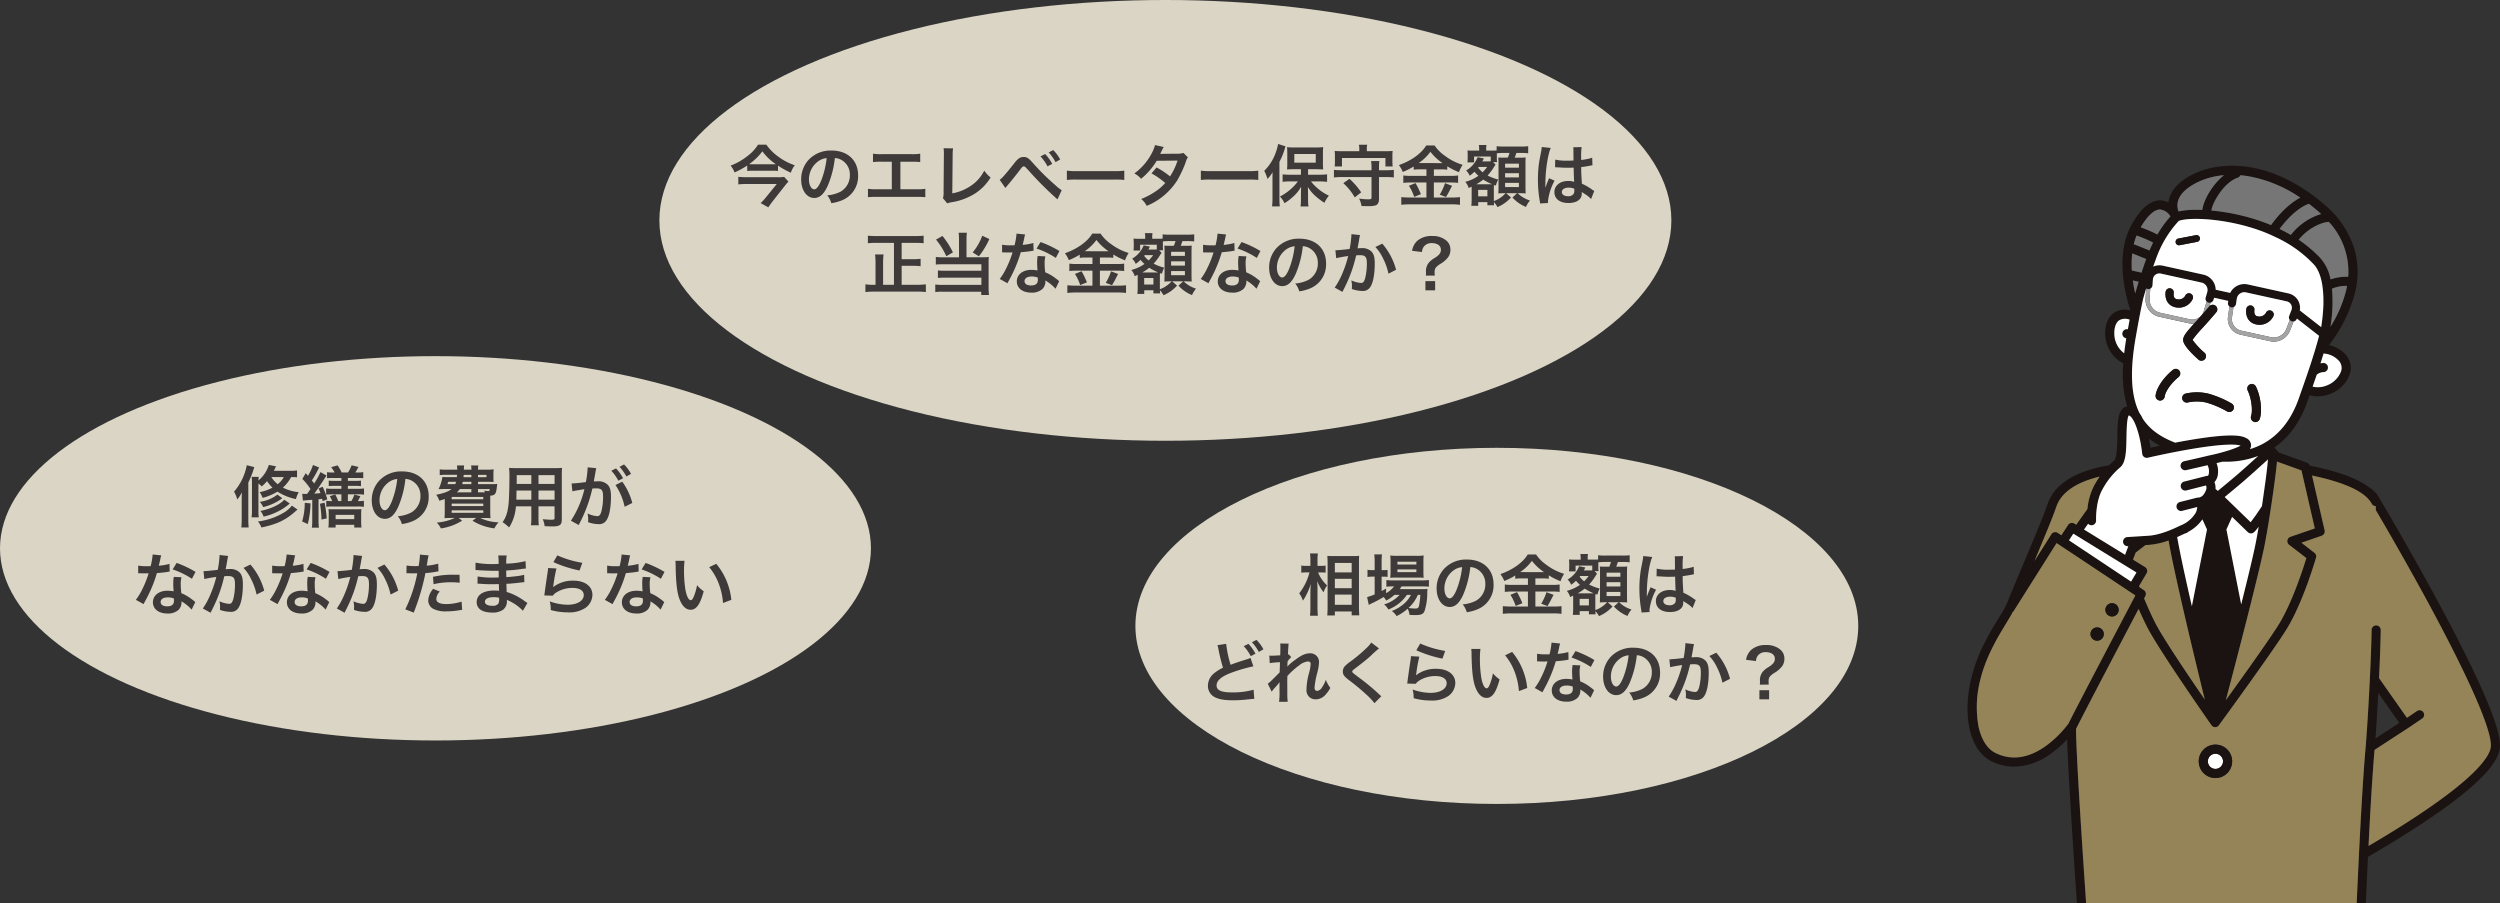
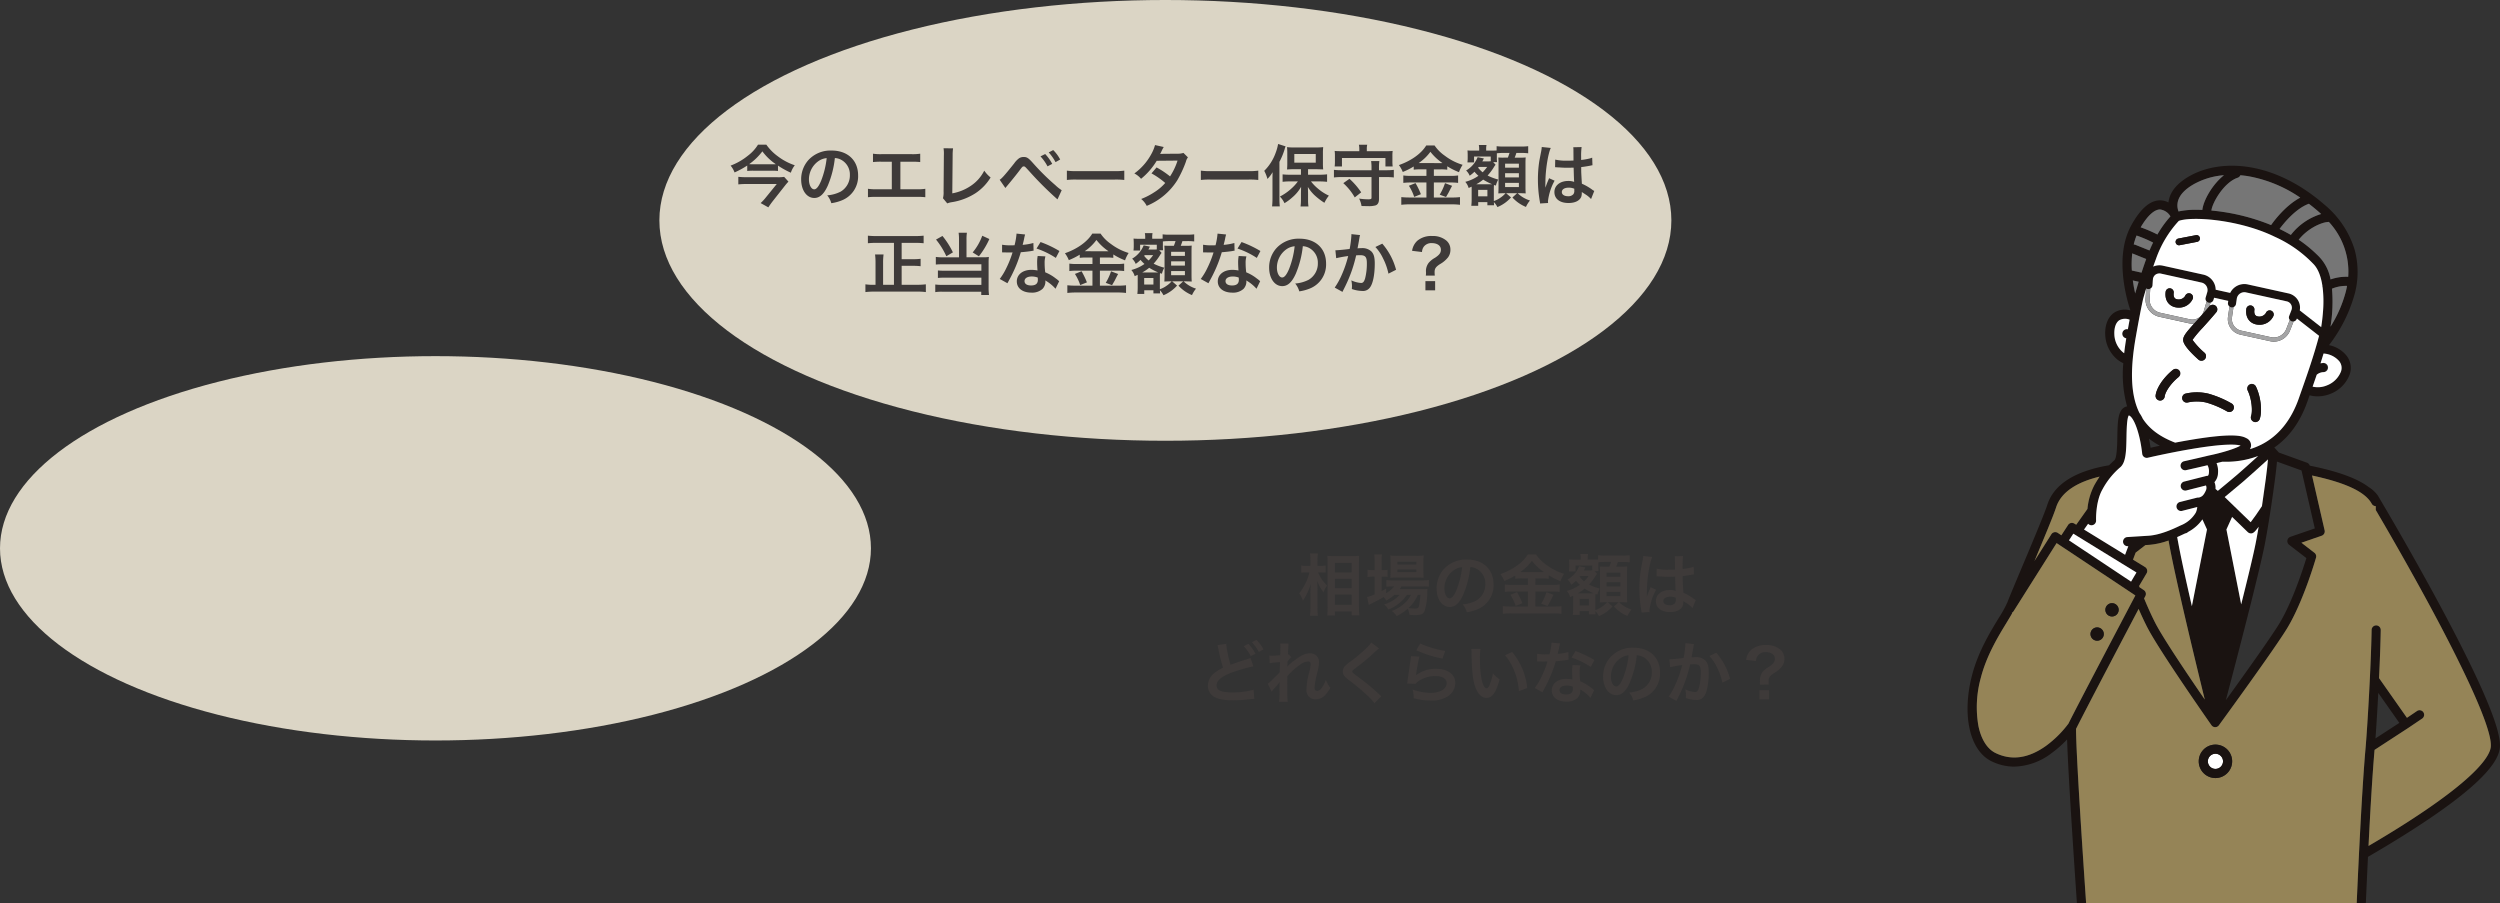
<svg xmlns="http://www.w3.org/2000/svg" width="709" height="256.136" viewBox="0 0 709 256.136">
  <rect x="0" y="0" width="709" height="256.136" fill="#333333" stroke="none" />
  <defs>
    <clipPath id="a">
      <rect width="151" height="209.136" fill="none" />
    </clipPath>
  </defs>
  <g transform="translate(-10670 7015.068)">
    <g transform="translate(11228 -6968.063)">
      <g transform="translate(0 -0.005)" clip-path="url(#a)">
        <path d="M133.927,124.581c-8.635-16.063-17.491-30.912-17.579-31.06l-.034-.055a9.447,9.447,0,0,0-2.542-2.331c-2.525-1.9-6.247-3.482-11.35-4.838-1.718-.456-3.519-.867-5.376-1.246a1.293,1.293,0,0,0-.793-.833l-7.979-2.884L87,79.909l0,0c4.24-2.922,7.409-7.347,9.439-13.192.177-.51.367-1.05.565-1.615a8.792,8.792,0,0,0,2.3.3,9.626,9.626,0,0,0,3.509-.674,9.476,9.476,0,0,0,5.515-5.429,5.613,5.613,0,0,0-.869-5.46,8.53,8.53,0,0,0-4.952-2.957,42.17,42.17,0,0,0,7.334-14.712,24.1,24.1,0,0,0-.074-12.387A26.786,26.786,0,0,0,101.1,10.939C94.541,5.256,87.284,1.621,80.109.428,73.766-.628,67.671.266,62.947,2.942c-3.306,1.873-5.276,4.138-5.854,6.732a7.135,7.135,0,0,0-.123.74,5.119,5.119,0,0,0-2.374-.6h-.008c-2.83,0-5.573,2.387-8.151,7.08-2.313,4.21-3.028,9.638-2.125,16.133a44.933,44.933,0,0,0,1.872,8.006,5.523,5.523,0,0,0-4.683.693c-1.672,1.177-2.568,3.426-2.46,6.169a9.588,9.588,0,0,0,3.425,7.052,7.747,7.747,0,0,0,1.7,1.039,34.036,34.036,0,0,0,1.075,12.259,2.337,2.337,0,0,0-1.074.481c-1.566,1.247-1.621,4.3-1.69,8.164-.04,2.236-.107,5.979-.841,6.64-.562.506-1.059.975-1.515,1.43a38.986,38.986,0,0,0-7.017,1.781c-5.624,2.054-9.151,5.223-10.484,9.421-.759,2.39-4.4,11.058-7.334,18.023-1.856,4.412-3.458,8.222-3.985,9.62a34.437,34.437,0,0,1-2.51,4.537c-2.468,4.058-5.847,9.615-7.557,16.3-2.883,11.267-.6,21.234,5.544,24.239a14.574,14.574,0,0,0,6.455,1.531,18.155,18.155,0,0,0,10.605-3.833,31.471,31.471,0,0,0,4.386-3.877c.327,9.79,1.811,32.205,2.79,46.433h2.6c-1.1-15.951-2.847-42.469-2.863-49.454l.03-.043,0-.005a1.334,1.334,0,0,0,.084-.142l.009-.016c2.694-5.387,13.253-25.476,17.63-33.793.805,1.85,1.644,3.66,2.479,5.278,3.446,6.676,17.579,26.857,18.179,27.713a1.273,1.273,0,0,0,.122.147l.036.036a1.276,1.276,0,0,0,.124.107l.034.026a1.293,1.293,0,0,0,.175.1l.011.006c.018.009.037.015.055.023s.045.02.068.028.055.018.083.025l.059.017c.033.008.067.013.1.018l.045.007a1.3,1.3,0,0,0,.147.009h0a1.284,1.284,0,0,0,.144-.008l.039-.006c.035-.005.069-.011.1-.018l.051-.014c.029-.008.058-.016.087-.026s.039-.015.058-.023.037-.013.055-.021l.015-.008a1.3,1.3,0,0,0,.175-.1l.033-.025a1.3,1.3,0,0,0,.126-.1l.038-.036a1.287,1.287,0,0,0,.122-.141l.008-.011v0c.752-1.029,15.976-21.882,19.436-27.649,4.558-7.6,7.965-19.387,8.107-19.885a1.3,1.3,0,0,0-.454-1.383l-3.7-2.853,5.753-1.983a1.3,1.3,0,0,0,.84-1.514L97.694,87.848c8.04,1.732,14.827,4.152,16.931,8.01a1.294,1.294,0,0,0,1.141.675l0,1.1c2.963,5.045,9.482,16.278,15.88,28.179,6.446,11.991,17.193,32.989,16.75,38.906-.183,2.44-3.467,8.45-23.407,21.287-3.9,2.512-7.808,4.873-11.277,6.9.5-9.911,1.1-20.263,1.714-27.242l9.559-6.226.01-.007.009-.005,4-2.7a1.3,1.3,0,0,0-1.452-2.145l-2.942,1.991L116.693,145.3c.239-4.972.427-9.884.483-13.628a1.3,1.3,0,0,0-1.276-1.315h-.02a1.3,1.3,0,0,0-1.295,1.276c-.149,9.88-1.218,27.933-1.718,33.57-.985,11.109-1.943,31-2.507,43.927h2.593c.17-3.9.376-8.419.606-13.136,3.837-2.221,8.332-4.913,12.82-7.8,16.159-10.4,24.207-18.017,24.6-23.28.216-2.876-1.462-8.275-5.128-16.506-2.835-6.364-6.848-14.381-11.927-23.828M94.707,86.415l3.773,16.44-6.925,2.387a1.3,1.3,0,0,0-.368,2.25l4.9,3.776C95.22,114.11,92.2,123.522,88.5,129.7c-2.313,3.855-10.291,15-15.242,21.854,3.086-11.708,9.264-35.407,10.947-43.758.691-3.428,1.671-9.459,2.5-15.366.614-4.383.922-6.967,1.041-8.529ZM47.589,121.867c-2.834,5.38-15.842,30.09-18.981,36.354a30.291,30.291,0,0,1-6.338,6.292c-4.975,3.574-9.8,4.26-14.352,2.036-2.322-1.135-4.036-3.836-4.826-7.6a31.093,31.093,0,0,1,.654-13.666c1.614-6.307,4.877-11.674,7.26-15.592.618-1.017,1.172-1.927,1.633-2.745l-.078-.145a1.287,1.287,0,0,0,.485-.45l12.2-19.332ZM45.728,70.812c1.31.354,3.136,4.769,3.8,10.879a1.3,1.3,0,0,0,1.583,1.122c.058-.014,5.909-1.38,12.174-2.447,9.962-1.7,13.157-1.318,14.142-1.006-1.367.832-5.208,2.051-9.1,2.84l-.023.007-.042.008c-1.455.374-6.895,1.6-6.95,1.61a1.3,1.3,0,1,0,.568,2.527c.193-.043,4.105-.923,6.167-1.417a3.555,3.555,0,0,1,.4,2.1,1.6,1.6,0,0,1-.279.9h-.011a1.279,1.279,0,0,0-.163,0c-.033,0-.065.005-.1.009l-.03,0a1.352,1.352,0,0,0-.2.045l-6.133,1.554a1.3,1.3,0,1,0,.636,2.511l5.444-1.38a1.775,1.775,0,0,1-.085,1.537c-.581,1.307-1.143,1.573-1.235,1.609a1.292,1.292,0,0,0-.6.255,1.29,1.29,0,0,0-.493.028l-4.858,1.236a1.3,1.3,0,1,0,.639,2.51l4.167-1.06a4.861,4.861,0,0,1-.4,1.569,8.669,8.669,0,0,1-4.225,3.614c-.143.063-.334.153-.567.263-1.58.744-5.281,2.486-8.639,2.7-5.579.349-6.066.383-6.084.384a1.3,1.3,0,0,0,.092,2.587c.031,0,.062,0,.092,0l.18-.012-.915,2.442-11.645-7.158,1.165-1.64a1.28,1.28,0,0,0,1.018.424,1.3,1.3,0,0,0,1.236-1.351c0-.052-.207-5.305,1.811-8.822a21.8,21.8,0,0,1,5.112-6.33c1.571-1.414,1.63-4.706,1.7-8.519.034-1.905.1-5.4.659-6.124m1.99-22.3c.618-3.5,1.291-7.175,2.058-10.707.255-.9.552-1.918.882-3.016l0,0a1.152,1.152,0,0,0,1.788-.89l.092-1.492v0a1.357,1.357,0,0,0,.031-.285,1.883,1.883,0,0,1,.707-1.218,1.941,1.941,0,0,1,1.614-.3l11.424,2.522a2.172,2.172,0,0,1,1.643,2.789l-.436,1.469a1.154,1.154,0,0,0,1.106,1.482,1.136,1.136,0,0,0,.269-.036,1.15,1.15,0,0,0,.836-.789l.182-.612,4.013.886-.08.547a1.153,1.153,0,0,0,2.282.336l.21-1.431a2.172,2.172,0,0,1,2.665-1.838l11.424,2.522a1.85,1.85,0,0,1,1.386,2.6l0,.007,0,.01-.6,1.542a1.153,1.153,0,1,0,2.148.841l.047-.119,6.286,4.9C98.257,53.7,96.3,59.271,94.771,63.614c-.281.8-.546,1.551-.788,2.249-2.179,6.276-5.758,10.718-10.637,13.2a19.917,19.917,0,0,1-3.277,1.314,2.1,2.1,0,0,0,.321-.821A2.233,2.233,0,0,0,79,77.227c-1.269-.714-4.326-1.43-16.161.587-1.359.232-2.7.477-3.963.72-4.3-1.658-7.216-3.83-9.141-6.726a10.183,10.183,0,0,0-.985-1.715C46.323,65.18,46,58.247,47.718,48.51m-6.089-.719c-.073-1.848.423-3.287,1.362-3.948a3.4,3.4,0,0,1,2.971-.183q-.253,1.357-.493,2.7l-.028.017a1.3,1.3,0,0,0-.836,2.438,2.092,2.092,0,0,0,.409.137q-.366,2.2-.594,4.219c-.114-.078-.226-.158-.335-.246a6.965,6.965,0,0,1-2.457-5.134M54.592,12.4h0a3.983,3.983,0,0,1,2.947,1.962,30.059,30.059,0,0,0-3.706,5.143,36.852,36.852,0,0,0-4.748-2.043C51,14.2,52.939,12.405,54.592,12.4M105.874,58.43a6.955,6.955,0,0,1-4.02,3.887,6.646,6.646,0,0,1-4,.335c.376-1.075.768-2.2,1.164-3.375a3.114,3.114,0,0,1,1.968-.75,1.3,1.3,0,0,0-.332-2.569c-.162.021-.354.046-.565.082q.441-1.372.868-2.781a6.354,6.354,0,0,1,4.434,2.158,3.023,3.023,0,0,1,.483,3.013M93.8,38.316a4.209,4.209,0,0,0-2.874-2.122L79.507,33.672a4.481,4.481,0,0,0-3.55.677,4.431,4.431,0,0,0-1.478,1.72l-4.109-.907a4.431,4.431,0,0,0-.617-2.183,4.482,4.482,0,0,0-2.935-2.109L55.392,28.347a4.3,4.3,0,0,0-2.745.264c.261-.752.53-1.5.8-2.228A30.939,30.939,0,0,1,59.9,15.645c3.612-1.361,17.151-.44,27.259,4.517a34.835,34.835,0,0,1,10.806,7.581c1.336,1.291,2.238,3.461,2.667,6.331a1.285,1.285,0,0,0,.065.47,33.577,33.577,0,0,1,.14,6.313c-.111,1.766-.317,3.439-.555,4.913L94.212,41.03a4.114,4.114,0,0,0-.407-2.714M52.615,21.788Q52.1,22.84,51.6,24.032l-3.969-1.6a1.292,1.292,0,0,0-.5-.093,17.641,17.641,0,0,1,.8-2.547,35.674,35.674,0,0,1,4.689,1.994M76.6,3.4a1.291,1.291,0,0,0,.774-.71c.764.066,1.535.161,2.312.29A37.909,37.909,0,0,1,94.357,9.044c-4.264,2.252-7.584,6.791-8.277,7.783A59.221,59.221,0,0,0,69.153,12.7c.266-2.271,3.583-8.008,7.446-9.3m25.568,12.556a1.3,1.3,0,0,0,.281-.046,20.747,20.747,0,0,1,5.5,15.585,13.208,13.208,0,0,0-5.012.749,12.319,12.319,0,0,0-3.173-6.368,37.911,37.911,0,0,0-5.855-4.894c2.685-3.388,6.638-4.947,8.254-5.027m.762,29.692a43.946,43.946,0,0,0,.424-10.779,10.1,10.1,0,0,1,4.271-.793c-.089.49-.193.983-.313,1.479a35.591,35.591,0,0,1-4.382,10.093M46.593,29.728a28.673,28.673,0,0,1,.107-4.874l3.966,1.6c-.461,1.276-.907,2.586-1.325,3.872l-2.574-.568a1.351,1.351,0,0,0-.173-.025m1.933,3.17c-.365,1.187-.7,2.314-.99,3.32-.247-1.092-.485-2.342-.668-3.686ZM91.69,19.622c-.941-.538-2-1.1-3.207-1.7,1.108-1.5,4.508-5.766,8.314-7.143q1.318,1,2.6,2.114c.3.261.591.525.876.789a17.133,17.133,0,0,0-8.586,5.936m-25.1-7.091c-.591-.024-1.164-.037-1.714-.037a22.15,22.15,0,0,0-5.037.476,4.806,4.806,0,0,1-.213-2.732c.412-1.848,1.96-3.545,4.6-5.042a20.874,20.874,0,0,1,8.494-2.51C69.443,5.3,66.9,9.769,66.586,12.531M47.9,115.354l-1.532,2.592L28.761,106.237l1.23-1.892Zm4.008-35.378c-.105-.695-.257-1.592-.462-2.576a21.808,21.808,0,0,0,3.1,2.006c-1.057.223-1.958.419-2.637.57m9.142,24.6c.212-.1.386-.182.516-.24.054-.024.106-.05.159-.074a1.465,1.465,0,0,0,.358-.1,1.3,1.3,0,0,0,.41-.268l.037-.036a11.473,11.473,0,0,0,4.075-3.572l1.3,2.866-4.285,21.757c-1.664-7.228-3.159-14.044-3.959-18.47l-.2-1.135c.642-.28,1.186-.536,1.6-.73m9.565-20.236c.481-.114,1.033-.25,1.624-.4.288.008.574.013.858.013a25.734,25.734,0,0,0,9.317-1.639c-1.978,1.793-4.532,4.093-5.9,5.27-1.756,1.505-4.255,3.57-5.532,4.62l-.658-.542a4.04,4.04,0,0,0-.3-1.922,3.99,3.99,0,0,0,1-2.42,6.092,6.092,0,0,0-.4-2.977M83.489,96.536c-1.172,1.809-2.422,3.542-3.2,4.555l-7.365-7.134c1.348-1.11,3.631-3,5.274-4.409,1.676-1.436,4.976-4.422,7-6.263-.16,2.246-.874,7.734-1.707,13.25m-10.073,6.621,1.61-3.556,4.438,4.3a1.293,1.293,0,0,0,.41.268,1.359,1.359,0,0,0,.518.11c.682,0,1.173-.62,1.725-1.318.136-.173.285-.365.441-.571-.309,1.824-.612,3.5-.892,4.891-.721,3.579-2.279,10.017-4.065,17.118ZM25.092,96.945c1.543-4.86,6.791-7.434,12.366-8.784-.471.69-.938,1.448-1.445,2.333a18.028,18.028,0,0,0-2.006,6.828l-3.189,4.49-.546-.335a1.3,1.3,0,0,0-1.764.4L26.6,104.8l-1.024-.681a1.3,1.3,0,0,0-1.812.387l-4.8,7.6c2.724-6.486,5.435-13,6.12-15.162M50,120.358l-1.212-.806-.142-.362,2.136-3.615a1.3,1.3,0,0,0-.437-1.762l-3.419-2.1.744-1.987,2.782-2.144,1.022-.064A21.018,21.018,0,0,0,57,106.283l.112.622c1.847,10.22,7.357,33.029,10.17,44.489-4.586-6.676-11.749-17.286-13.989-21.626-1.087-2.105-2.194-4.582-3.222-7.049l.358-.679A1.3,1.3,0,0,0,50,120.358m65.69,42.05c.239-3.3.53-7.974.793-12.9l5.969,8.5Z" transform="translate(0 0.004)" fill="#1a1311" />
        <path d="M242.107,534.413c.5-5.638,1.569-23.691,1.718-33.57a1.3,1.3,0,0,1,1.295-1.276h.02a1.3,1.3,0,0,1,1.275,1.314c-.056,3.745-.244,8.657-.483,13.628l7.915,11.269,2.942-1.99a1.3,1.3,0,0,1,1.452,2.146l-4,2.7-.009.005-.01.007-9.558,6.226c-.612,6.98-1.213,17.331-1.714,27.242,3.469-2.029,7.376-4.39,11.277-6.9,19.94-12.838,23.224-18.848,23.407-21.287.444-5.917-10.3-26.915-16.749-38.906-6.4-11.9-12.917-23.133-15.88-28.179l0-1.1a1.3,1.3,0,0,1-1.141-.675c-2.1-3.858-8.891-6.278-16.931-8.01l3.572,15.564a1.3,1.3,0,0,1-.84,1.514l-5.753,1.983,3.7,2.853a1.3,1.3,0,0,1,.454,1.383c-.143.5-3.55,12.289-8.108,19.885-3.46,5.767-18.684,26.62-19.436,27.649v0l-.008.011a1.285,1.285,0,0,1-.122.142l-.038.036a1.285,1.285,0,0,1-.125.1l-.033.025a1.276,1.276,0,0,1-.175.1l-.014.008c-.018.008-.036.014-.055.021s-.038.016-.058.023-.058.018-.087.026l-.051.014c-.034.008-.069.013-.1.018l-.038.006a1.3,1.3,0,0,1-.144.008h0a1.331,1.331,0,0,1-.148-.009l-.045-.008c-.034-.005-.067-.01-.1-.018l-.059-.016c-.028-.008-.056-.016-.083-.025s-.045-.018-.068-.028-.037-.014-.055-.023l-.011-.006a1.275,1.275,0,0,1-.175-.1l-.034-.026a1.315,1.315,0,0,1-.124-.107l-.036-.036a1.3,1.3,0,0,1-.122-.147c-.6-.856-14.733-21.037-18.179-27.713-.835-1.617-1.674-3.427-2.479-5.278-4.377,8.316-14.936,28.405-17.63,33.793l-.009.016a1.28,1.28,0,0,1-.084.142l0,.005-.03.043c.017,6.986,1.767,33.5,2.863,49.454H239.6c.564-12.931,1.521-32.818,2.507-43.927m-42.568,8.444a4.741,4.741,0,1,1,4.741-4.741,4.746,4.746,0,0,1-4.741,4.741" transform="translate(-129.238 -369.203)" fill="#958457" />
        <path d="M309.519,527.945c.8,4.426,2.294,11.242,3.958,18.47l4.285-21.757-1.3-2.866a11.475,11.475,0,0,1-4.074,3.572l-.037.036a1.3,1.3,0,0,1-.41.268,1.461,1.461,0,0,1-.358.1c-.053.024-.105.05-.159.074-.13.058-.3.14-.516.24-.411.194-.955.45-1.6.73l.205,1.135" transform="translate(-249.86 -421.497)" fill="#fff" />
        <path d="M391.091,520.991c-.156.205-.3.4-.441.57-.552.7-1.042,1.318-1.724,1.318a1.359,1.359,0,0,1-.518-.11,1.3,1.3,0,0,1-.41-.268l-4.438-4.3-1.61,3.556L386.135,543c1.786-7.1,3.344-13.539,4.065-17.118.279-1.387.583-3.067.892-4.891" transform="translate(-308.536 -418.598)" fill="#fff" />
        <path d="M365.3,433.263a3.99,3.99,0,0,1-1,2.42,4.041,4.041,0,0,1,.3,1.921l.658.542c1.277-1.051,3.776-3.115,5.532-4.62,1.373-1.177,3.927-3.477,5.9-5.27a25.734,25.734,0,0,1-9.317,1.639c-.284,0-.57-.005-.858-.013-.591.155-1.143.291-1.624.4a6.1,6.1,0,0,1,.4,2.977" transform="translate(-294.281 -345.939)" fill="#fff" />
        <path d="M103.5,475.035a1.3,1.3,0,0,1,1.812-.387l1.023.681,1.9-2.928A1.3,1.3,0,0,1,110,472l.545.335,3.189-4.49a18.029,18.029,0,0,1,2.006-6.828c.508-.885.975-1.643,1.446-2.333-5.575,1.35-10.823,3.924-12.366,8.784-.685,2.158-3.4,8.676-6.12,15.162Z" transform="translate(-79.731 -370.52)" fill="#958457" />
        <path d="M391.658,433.324c-2.024,1.84-5.324,4.826-7,6.263-1.644,1.409-3.926,3.3-5.274,4.409l7.365,7.133c.78-1.013,2.03-2.746,3.2-4.555.834-5.516,1.547-11,1.708-13.25" transform="translate(-306.461 -350.033)" fill="#fff" />
-         <path d="M395.609,436.5c-.119,1.562-.428,4.146-1.041,8.529-.827,5.906-1.807,11.938-2.5,15.366-1.683,8.351-7.861,32.05-10.947,43.758,4.951-6.851,12.929-18,15.242-21.854,3.7-6.174,6.721-15.586,7.588-18.427l-4.9-3.776a1.3,1.3,0,0,1,.368-2.25l6.924-2.387-3.773-16.441Z" transform="translate(-307.868 -352.601)" fill="#958457" />
        <path d="M247.263,569.4c1.029,2.467,2.136,4.944,3.222,7.049,2.24,4.34,9.4,14.95,13.989,21.626-2.813-11.46-8.323-34.269-10.17-44.489l-.112-.622a21,21,0,0,1-5.527,1.234l-1.022.064-2.782,2.144-.744,1.987,3.419,2.1a1.3,1.3,0,0,1,.437,1.762l-2.136,3.615.142.362,1.212.806a1.3,1.3,0,0,1,.428,1.683l-.358.678" transform="translate(-197.195 -446.677)" fill="#958457" />
        <path d="M356.706,867.6a2.15,2.15,0,1,0,2.15,2.151,2.153,2.153,0,0,0-2.15-2.151" transform="translate(-286.406 -700.834)" fill="#fff" />
        <path d="M345.82,854.12a4.741,4.741,0,1,0,4.741,4.741,4.746,4.746,0,0,0-4.741-4.741m0,6.891a2.15,2.15,0,1,1,2.15-2.15,2.153,2.153,0,0,1-2.15,2.15" transform="translate(-275.52 -689.948)" fill="#1a1311" />
        <path d="M512.2,277.105c-.283.938-.574,1.867-.868,2.781.211-.036.4-.061.565-.082a1.3,1.3,0,1,1,.332,2.569,3.113,3.113,0,0,0-1.968.749c-.4,1.171-.789,2.3-1.165,3.375a6.645,6.645,0,0,0,4-.335,6.954,6.954,0,0,0,4.02-3.887,3.023,3.023,0,0,0-.483-3.013,6.355,6.355,0,0,0-4.433-2.158" transform="translate(-411.24 -223.841)" fill="#fff" />
        <path d="M219.933,231.4a2.1,2.1,0,0,1-.409-.137,1.3,1.3,0,0,1,.836-2.438l.028-.017q.24-1.34.493-2.7a3.4,3.4,0,0,0-2.971.183c-.939.661-1.436,2.1-1.362,3.948A6.966,6.966,0,0,0,219,235.376c.109.088.221.169.335.246q.227-2.023.594-4.219" transform="translate(-174.919 -182.447)" fill="#fff" />
        <path d="M271.431,170.043l8.608,1.9a3.357,3.357,0,0,0,3.88-2.286l.823-2.773a1.152,1.152,0,0,1-.269-1.12l.436-1.469a2.172,2.172,0,0,0-1.643-2.789l-11.424-2.522a1.941,1.941,0,0,0-1.614.3,1.883,1.883,0,0,0-.707,1.218,1.337,1.337,0,0,1-.031.285v0l-.092,1.492a1.152,1.152,0,0,1-.637.962l-.185,3.01a3.824,3.824,0,0,0,2.856,3.788m1.688-5.884a1.153,1.153,0,0,1,2.29.278c-.189,1.555.637,1.752.909,1.816a2.181,2.181,0,0,0,2.337-.941,1.153,1.153,0,1,1,2.169.783,4.273,4.273,0,0,1-3.988,2.525,4.544,4.544,0,0,1-1.052-.124c-1.5-.357-2.986-1.684-2.664-4.338" transform="translate(-216.948 -128.379)" fill="#fff" />
        <path d="M321.541,109.149c.237-1.473.443-3.146.555-4.913a33.6,33.6,0,0,0-.14-6.313,1.285,1.285,0,0,1-.065-.47c-.429-2.87-1.331-5.04-2.667-6.331a34.83,34.83,0,0,0-10.806-7.581c-10.108-4.957-23.646-5.877-27.259-4.517a30.935,30.935,0,0,0-6.454,10.739c-.273.728-.541,1.475-.8,2.227a4.3,4.3,0,0,1,2.745-.264l11.424,2.522a4.482,4.482,0,0,1,2.935,2.108,4.431,4.431,0,0,1,.617,2.183l4.109.907a4.434,4.434,0,0,1,1.479-1.72,4.481,4.481,0,0,1,3.55-.677l11.424,2.522a4.21,4.21,0,0,1,2.874,2.122,4.112,4.112,0,0,1,.407,2.714ZM286.377,84.962l-4.986.959a.973.973,0,0,1-.183.017.961.961,0,0,1-.18-1.905l4.986-.959a.961.961,0,1,1,.363,1.888" transform="translate(-221.256 -63.376)" fill="#fff" />
        <path d="M245.732,218.022c1.924,2.9,4.844,5.067,9.141,6.726,1.266-.243,2.6-.488,3.963-.72,11.835-2.017,14.892-1.3,16.161-.587a2.232,2.232,0,0,1,1.391,2.333,2.1,2.1,0,0,1-.32.821,19.918,19.918,0,0,0,3.277-1.314c4.879-2.486,8.457-6.928,10.637-13.2.243-.7.508-1.452.788-2.249,1.528-4.343,3.486-9.91,4.919-15.384l-6.286-4.9-.047.119a1.153,1.153,0,0,1-.9.72l-1.047,2.674a5,5,0,0,1-4.564,3.04,4.365,4.365,0,0,1-.943-.1l-8.608-1.9a4.529,4.529,0,0,1-3.449-5l.433-2.947a1.152,1.152,0,0,1-.425-1.071l.08-.547-4.013-.886-.182.612a1.149,1.149,0,0,1-.836.789l-.3.994,0-.005a1.3,1.3,0,0,1,1.99,1.658c-1.446,1.735-2.828,3.264-3.939,4.493a32.088,32.088,0,0,0-2.867,3.412,21.914,21.914,0,0,0,3.477,3.722,1.3,1.3,0,0,1-1.723,1.935c-4.536-4.038-4.428-5.366-4.393-5.8.083-1.025.972-2.1,3.111-4.479a4.341,4.341,0,0,1-.506.033,4.252,4.252,0,0,1-.918-.1l-8.608-1.9a4.965,4.965,0,0,1-3.758-4.984l.185-3.011,0,0c-.331,1.1-.628,2.121-.882,3.016-.767,3.532-1.44,7.2-2.058,10.707-1.718,9.737-1.4,16.67,1.03,21.582a10.193,10.193,0,0,1,.985,1.716m30.305-9.832a1.3,1.3,0,0,1,1.729.605c1.531,3.181,1.774,7.222,1.121,9.142a1.295,1.295,0,1,1-2.452-.834c.415-1.219.23-4.623-1-7.184a1.3,1.3,0,0,1,.605-1.729m-18.346,2.675a14.2,14.2,0,0,1,6.594-.024,28.656,28.656,0,0,1,6.7,2.846,1.3,1.3,0,0,1-1.307,2.236,26.54,26.54,0,0,0-5.945-2.553,11.842,11.842,0,0,0-5.3-.023,1.3,1.3,0,0,1-.738-2.483m-8.362.5c.224-2.09,2.2-5.049,4.817-7.194a1.3,1.3,0,0,1,1.644,2c-2.265,1.86-3.754,4.241-3.886,5.468a1.3,1.3,0,0,1-1.286,1.157,1.314,1.314,0,0,1-.14-.008,1.3,1.3,0,0,1-1.15-1.426" transform="translate(-195.999 -146.21)" fill="#fff" />
        <path d="M392.534,197.5l8.608,1.9a3.823,3.823,0,0,0,4.185-2.233l1.047-2.675a1.152,1.152,0,0,1-.173-1.139l.6-1.543,0-.01,0-.007a1.85,1.85,0,0,0-1.386-2.6L394,186.678a2.172,2.172,0,0,0-2.665,1.838l-.21,1.431a1.153,1.153,0,0,1-.716.9l-.433,2.947a3.358,3.358,0,0,0,2.557,3.707m1.513-6.117a1.153,1.153,0,0,1,2.29.278c-.188,1.555.637,1.752.909,1.816a2.179,2.179,0,0,0,2.337-.941,1.153,1.153,0,0,1,2.169.783,4.274,4.274,0,0,1-3.988,2.525,4.542,4.542,0,0,1-1.052-.124c-1.5-.357-2.986-1.683-2.665-4.338" transform="translate(-314.992 -150.75)" fill="#fff" />
        <path d="M317.824,337.222a11.84,11.84,0,0,1,5.3.023,26.52,26.52,0,0,1,5.945,2.553,1.3,1.3,0,0,0,1.307-2.237,28.662,28.662,0,0,0-6.7-2.846,14.193,14.193,0,0,0-6.594.024,1.3,1.3,0,0,0,.738,2.483" transform="translate(-255.395 -270.083)" fill="#1a1311" />
        <path d="M309.729,21.544a4.807,4.807,0,0,0,.213,2.732,22.151,22.151,0,0,1,5.037-.476c.55,0,1.123.013,1.714.037.314-2.762,2.857-7.233,6.132-9.845a20.874,20.874,0,0,0-8.494,2.51c-2.642,1.5-4.19,3.193-4.6,5.042" transform="translate(-250.108 -11.302)" fill="#767676" />
        <path d="M468.653,56.114c-3.806,1.378-7.206,5.642-8.314,7.144,1.208.6,2.266,1.158,3.207,1.7a17.133,17.133,0,0,1,8.586-5.936c-.285-.265-.575-.529-.876-.789q-1.285-1.114-2.6-2.114" transform="translate(-371.857 -45.327)" fill="#767676" />
        <path d="M540.191,177.311a10.1,10.1,0,0,0-4.271.793,43.944,43.944,0,0,1-.424,10.779,35.6,35.6,0,0,0,4.382-10.093c.121-.5.224-.989.313-1.479" transform="translate(-432.568 -143.227)" fill="#767676" />
        <path d="M494.444,92.774a12.317,12.317,0,0,1,3.173,6.368,13.212,13.212,0,0,1,5.012-.749,20.747,20.747,0,0,0-5.5-15.586,1.3,1.3,0,0,1-.281.046c-1.617.079-5.569,1.638-8.254,5.027a37.9,37.9,0,0,1,5.855,4.894" transform="translate(-394.677 -66.89)" fill="#767676" />
        <path d="M359.774,24.038A59.222,59.222,0,0,1,376.7,28.162c.692-.992,4.013-5.531,8.277-7.783a37.908,37.908,0,0,0-14.672-6.061c-.777-.129-1.547-.224-2.312-.29a1.29,1.29,0,0,1-.774.71c-3.862,1.293-7.18,7.03-7.445,9.3" transform="translate(-290.621 -11.33)" fill="#767676" />
        <path d="M260.14,71.649a30.058,30.058,0,0,1,3.706-5.143,3.983,3.983,0,0,0-2.947-1.962h0c-1.653,0-3.593,1.793-5.5,5.062a36.851,36.851,0,0,1,4.748,2.043" transform="translate(-206.303 -52.137)" fill="#767676" />
        <path d="M245.7,105.643l3.969,1.6c.332-.794.673-1.542,1.019-2.243A35.673,35.673,0,0,0,245.995,103a17.639,17.639,0,0,0-.8,2.547,1.292,1.292,0,0,1,.5.093" transform="translate(-198.069 -83.204)" fill="#767676" />
        <path d="M244.918,134.792c.418-1.286.864-2.6,1.325-3.872l-3.966-1.6a28.677,28.677,0,0,0-.107,4.874,1.347,1.347,0,0,1,.173.025Z" transform="translate(-195.578 -104.466)" fill="#767676" />
        <path d="M244.5,172.954c.291-1.007.625-2.133.99-3.32l-1.658-.366c.183,1.345.421,2.594.668,3.686" transform="translate(-196.967 -136.732)" fill="#767676" />
        <path d="M266.336,189.012l8.608,1.9a4.258,4.258,0,0,0,.918.1,4.342,4.342,0,0,0,.505-.033l.473-.524c1.151-1.273,2.456-2.717,3.866-4.409l.3-.994a1.136,1.136,0,0,1-.269.036,1.15,1.15,0,0,1-.837-.361l-.823,2.773a3.357,3.357,0,0,1-3.88,2.286l-8.608-1.9a3.823,3.823,0,0,1-2.855-3.788l.185-3.01a1.15,1.15,0,0,1-1.151-.072l-.185,3.011a4.965,4.965,0,0,0,3.758,4.984" transform="translate(-212.101 -146.222)" fill="#a4a4a5" />
        <path d="M387.442,215.7l8.608,1.9a4.364,4.364,0,0,0,.943.1,5,5,0,0,0,4.564-3.04l1.047-2.674a1.133,1.133,0,0,1-.173.013,1.152,1.152,0,0,1-.9-.435l-1.047,2.675a3.823,3.823,0,0,1-4.185,2.233l-8.608-1.9a3.358,3.358,0,0,1-2.557-3.707l.433-2.947a1.146,1.146,0,0,1-1.141-.167l-.433,2.947a4.529,4.529,0,0,0,3.449,5" transform="translate(-310.148 -167.816)" fill="#a4a4a5" />
        <path d="M413.72,330.827a1.3,1.3,0,1,0,2.452.834c.653-1.92.411-5.961-1.121-9.142a1.3,1.3,0,0,0-2.334,1.124c1.233,2.561,1.417,5.965,1,7.184" transform="translate(-333.285 -259.934)" fill="#1a1311" />
        <path d="M278.573,308.953a1.315,1.315,0,0,0,.14.007A1.3,1.3,0,0,0,280,307.8c.131-1.227,1.621-3.608,3.885-5.468a1.3,1.3,0,1,0-1.644-2c-2.613,2.145-4.593,5.1-4.817,7.194a1.3,1.3,0,0,0,1.15,1.426" transform="translate(-224.094 -242.367)" fill="#1a1311" />
        <path d="M321.248,210.137c-2.14,2.375-3.028,3.454-3.111,4.479-.035.436-.143,1.764,4.393,5.8a1.3,1.3,0,0,0,1.723-1.935,21.91,21.91,0,0,1-3.477-3.722,32.126,32.126,0,0,1,2.867-3.412c1.111-1.229,2.493-2.758,3.939-4.493a1.3,1.3,0,0,0-1.99-1.658l0,0c-1.411,1.693-2.715,3.136-3.866,4.409l-.473.524" transform="translate(-256.981 -165.38)" fill="#1a1311" />
        <path d="M294.718,186.216a4.547,4.547,0,0,0,1.052.124,4.273,4.273,0,0,0,3.988-2.525,1.153,1.153,0,0,0-2.169-.783,2.181,2.181,0,0,1-2.337.941c-.271-.065-1.1-.261-.909-1.816a1.153,1.153,0,0,0-2.29-.278c-.322,2.654,1.165,3.981,2.664,4.338" transform="translate(-235.882 -146.099)" fill="#1a1311" />
        <path d="M413.768,211.489a4.543,4.543,0,0,0,1.052.124,4.273,4.273,0,0,0,3.988-2.525,1.153,1.153,0,0,0-2.169-.783,2.179,2.179,0,0,1-2.337.941c-.271-.065-1.1-.261-.909-1.816a1.153,1.153,0,0,0-2.29-.278c-.322,2.654,1.165,3.981,2.664,4.338" transform="translate(-332.049 -166.514)" fill="#1a1311" />
        <path d="M182.176,383.065a21.8,21.8,0,0,0-5.112,6.33c-2.017,3.516-1.813,8.769-1.811,8.822a1.3,1.3,0,0,1-1.236,1.351,1.281,1.281,0,0,1-1.018-.424l-1.165,1.64,11.645,7.158.915-2.442-.18.012q-.047,0-.092,0a1.3,1.3,0,0,1-.092-2.587c.018,0,.5-.036,6.084-.384,3.358-.21,7.059-1.952,8.639-2.7.233-.11.424-.2.567-.263a8.668,8.668,0,0,0,4.225-3.614,4.867,4.867,0,0,0,.4-1.569l-4.167,1.06a1.3,1.3,0,1,1-.639-2.51L204,391.713a1.681,1.681,0,0,0,1.1-.283c.092-.036.654-.3,1.235-1.609a1.776,1.776,0,0,0,.085-1.537l-5.444,1.38a1.3,1.3,0,1,1-.636-2.511l6.133-1.554a1.351,1.351,0,0,1,.2-.045l.03,0c.032,0,.064-.008.1-.009a1.276,1.276,0,0,1,.163,0h.011a1.605,1.605,0,0,0,.278-.9,3.553,3.553,0,0,0-.4-2.1c-2.061.494-5.974,1.374-6.167,1.417a1.3,1.3,0,0,1-.568-2.527c.055-.012,5.495-1.236,6.95-1.61l.042-.009.023-.006c3.891-.79,7.732-2.008,9.1-2.84-.985-.312-4.179-.691-14.142,1.006-6.265,1.067-12.115,2.433-12.174,2.447a1.3,1.3,0,0,1-1.583-1.122c-.663-6.111-2.488-10.525-3.8-10.879-.563.724-.625,4.219-.659,6.124-.068,3.813-.127,7.1-1.7,8.519" transform="translate(-138.805 -297.606)" fill="#fff" />
        <path d="M150.861,542.885l-1.23,1.892,17.608,11.708,1.532-2.592Z" transform="translate(-120.87 -438.535)" fill="#fff" />
        <path d="M36.206,556.77,24,576.1a1.285,1.285,0,0,1-.485.45l.078.145c-.461.818-1.014,1.729-1.633,2.745-2.383,3.918-5.646,9.285-7.26,15.592a31.093,31.093,0,0,0-.654,13.666c.79,3.769,2.5,6.469,4.826,7.6,4.548,2.224,9.377,1.538,14.352-2.036a30.3,30.3,0,0,0,6.338-6.292C42.7,601.713,55.711,577,58.545,571.623Zm11.5,27.685a1.885,1.885,0,1,1,1.885-1.885,1.885,1.885,0,0,1-1.885,1.885m4.219-6.871a1.885,1.885,0,1,1,1.885-1.885,1.885,1.885,0,0,1-1.885,1.885" transform="translate(-10.956 -449.752)" fill="#958457" />
        <path d="M205.23,645.441a1.885,1.885,0,1,0,1.885,1.885,1.885,1.885,0,0,0-1.885-1.885" transform="translate(-164.26 -521.379)" fill="#1a1311" />
        <path d="M183.282,681.188a1.885,1.885,0,1,0,1.885,1.885,1.885,1.885,0,0,0-1.885-1.885" transform="translate(-146.53 -550.255)" fill="#1a1311" />
        <path d="M312.682,102.4l-4.986.959a.961.961,0,0,0,.181,1.9.972.972,0,0,0,.183-.017l4.986-.959a.961.961,0,0,0-.363-1.888" transform="translate(-247.924 -82.705)" fill="#1a1311" />
      </g>
    </g>
    <ellipse cx="143.5" cy="62.5" rx="143.5" ry="62.5" transform="translate(10857 -7015.068)" fill="#dbd5c5" />
    <ellipse cx="123.5" cy="54.5" rx="123.5" ry="54.5" transform="translate(10670 -6914.068)" fill="#dbd5c5" />
-     <ellipse cx="102.5" cy="50.5" rx="102.5" ry="50.5" transform="translate(10992 -6888.068)" fill="#dbd5c5" />
    <path d="M14.636,6.968a24.951,24.951,0,0,0,3.648,2.014,6.64,6.64,0,0,1,1.121-2.109,16.735,16.735,0,0,1-4.788-2.527A13.953,13.953,0,0,1,11.33,1.021H8.974A11.4,11.4,0,0,1,6.105,4.156,17.562,17.562,0,0,1,1.2,6.968,6.834,6.834,0,0,1,2.324,8.906,25.182,25.182,0,0,0,5.915,6.949V8.488a15.347,15.347,0,0,1,1.748-.076h5.111a17.8,17.8,0,0,1,1.862.076Zm-7.068-.38a9.793,9.793,0,0,1-1.1-.038,16.962,16.962,0,0,0,3.743-3.629,15.533,15.533,0,0,0,3.819,3.648c-.285.019-.646.019-1.121.019Zm8.816,3.572a10.691,10.691,0,0,1-1.957.1H5.763a23.416,23.416,0,0,1-2.375-.114v2.147c.8-.076,1.577-.114,2.356-.114h8.55l-3.116,3.838a13.363,13.363,0,0,1-1.463,1.577L11.9,18.805c.4-.608.722-1.064,1.2-1.691l3.667-4.655c.228-.285.646-.76.836-.95ZM30.767,4.821a4.153,4.153,0,0,1,1.919.57,4.707,4.707,0,0,1,2.337,4.218,5.32,5.32,0,0,1-2.641,4.75A10.1,10.1,0,0,1,28.6,15.4a6.061,6.061,0,0,1,1.159,2.223,12.422,12.422,0,0,0,2.983-.8A7.32,7.32,0,0,0,37.36,9.742c0-4.275-2.964-7.049-7.524-7.049A8.529,8.529,0,0,0,23.3,5.353a8.162,8.162,0,0,0-2.09,5.529c0,3.059,1.558,5.263,3.724,5.263,1.558,0,2.774-1.121,3.857-3.572A27.487,27.487,0,0,0,30.767,4.821Zm-2.318.019a25.041,25.041,0,0,1-1.577,6.422c-.684,1.634-1.33,2.432-1.957,2.432-.836,0-1.5-1.235-1.5-2.793A6.361,6.361,0,0,1,26,5.771,4.837,4.837,0,0,1,28.449,4.84Zm20.9,1.026h3.192a19.328,19.328,0,0,1,2.432.1V3.586a13.733,13.733,0,0,1-2.47.133H44.048a13.733,13.733,0,0,1-2.47-.133V5.961a19.516,19.516,0,0,1,2.432-.1h2.907v7.809H42.623a13.609,13.609,0,0,1-2.47-.133v2.394a19.516,19.516,0,0,1,2.432-.1h11.4a19.516,19.516,0,0,1,2.432.1V13.542a13.609,13.609,0,0,1-2.47.133h-4.6ZM61.585,2.047A9.242,9.242,0,0,1,61.68,4L61.6,14.264a6.7,6.7,0,0,1-.171,1.957l1.216,1.463a5.444,5.444,0,0,1,1.14-.323,17.32,17.32,0,0,0,6.916-2.6,14.165,14.165,0,0,0,4.237-4.427,8.925,8.925,0,0,1-1.805-1.938,11.228,11.228,0,0,1-3.876,4.351,13.666,13.666,0,0,1-5.187,2.09l.1-10.849a14.7,14.7,0,0,1,.114-1.919ZM79.122,13.314c.266-.323.342-.418.646-.779,1.026-1.216,2.622-3.192,3.4-4.237s.855-1.1,1.159-1.1c.323,0,.323,0,1.539,1.33A96.817,96.817,0,0,0,93.9,16.544l1.2-2.6A11.419,11.419,0,0,1,93.3,12.516,65.287,65.287,0,0,1,87.14,6.455C85.7,4.821,85.259,4.517,84.309,4.517a2.416,2.416,0,0,0-1.292.361,6.431,6.431,0,0,0-1.425,1.5c-2.546,3.192-3.534,4.313-4.085,4.6Zm9.956-8.968a12.824,12.824,0,0,1,2,2.831l1.33-.7a12.313,12.313,0,0,0-1.995-2.793Zm5.586.893A10.518,10.518,0,0,0,92.688,2.56l-1.273.665A14,14,0,0,1,93.353,5.98Zm1.9,5.8a20.858,20.858,0,0,1,3.1-.1H109.75a20.858,20.858,0,0,1,3.1.1V8.393a18.659,18.659,0,0,1-3.078.133H99.642a18.659,18.659,0,0,1-3.078-.133Zm33.06-7.676a4.988,4.988,0,0,1-1.672.228c-4.636.038-4.636.038-4.94.076a9.466,9.466,0,0,0,.456-.912,10.011,10.011,0,0,1,.57-1.064l-2.47-.551a11.583,11.583,0,0,1-1.1,2.641A16.334,16.334,0,0,1,115.7,9.191a6.031,6.031,0,0,1,1.9,1.52A19.657,19.657,0,0,0,122.043,5.6l5.909-.057a18.153,18.153,0,0,1-2.128,4.484,24.731,24.731,0,0,0-3.819-2.546l-1.444,1.691a21.509,21.509,0,0,1,3.895,2.717,13.792,13.792,0,0,1-3.116,2.641,19.149,19.149,0,0,1-3.705,1.9,6.03,6.03,0,0,1,1.577,1.957,18.553,18.553,0,0,0,8.664-7.258A31.869,31.869,0,0,0,130.308,5.9a3.4,3.4,0,0,1,.589-1.273Zm4.94,7.676a20.858,20.858,0,0,1,3.1-.1H147.75a20.858,20.858,0,0,1,3.1.1V8.393a18.659,18.659,0,0,1-3.078.133H137.642a18.659,18.659,0,0,1-3.078-.133ZM162.95,9.552h-3.135c-.855,0-1.463-.038-2.071-.1v2.109a17.215,17.215,0,0,1,2.071-.114h2.261a12.052,12.052,0,0,1-1.824,2.014,14.85,14.85,0,0,1-3.268,2.28,6.387,6.387,0,0,1,1.292,1.881,13.556,13.556,0,0,0,2.28-1.691,10.944,10.944,0,0,0,2.432-2.945c-.019,1.178-.038,1.862-.038,2.014v1.786a13.574,13.574,0,0,1-.114,1.767h2.242a13.284,13.284,0,0,1-.114-1.748V15.043c0-.513-.019-1.406-.057-2.033a11.059,11.059,0,0,0,2.28,2.7,19.385,19.385,0,0,0,2.413,1.805,10.846,10.846,0,0,1,1.273-2.033,13.1,13.1,0,0,1-3.04-1.938,12.569,12.569,0,0,1-2.033-2.09h2.546a19.51,19.51,0,0,1,2.014.114V9.438a17.914,17.914,0,0,1-2.071.114h-3.325V7.994h2.413c.247,0,.551,0,.912.019a4.052,4.052,0,0,0,.418.019,4.164,4.164,0,0,1,.551.019,15.426,15.426,0,0,1-.076-1.786v-2.7a16.3,16.3,0,0,1,.076-1.843,15.564,15.564,0,0,1-2.09.095h-6.061A14.86,14.86,0,0,1,159,1.724a15.422,15.422,0,0,1,.076,1.729V6.227A16.966,16.966,0,0,1,159,8.07a17.749,17.749,0,0,1,1.938-.076h2.014Zm-1.881-5.871h6.08V6.132h-6.08Zm-6.194,12.635a19.948,19.948,0,0,1-.114,2.223h2.185a20.7,20.7,0,0,1-.1-2.2V5.9a19.955,19.955,0,0,0,1.463-3.534,5.233,5.233,0,0,1,.285-.855L156.471.831a13.277,13.277,0,0,1-.722,2.584,13.569,13.569,0,0,1-3.211,5.035,10.529,10.529,0,0,1,.912,2.3,9.7,9.7,0,0,0,1.463-1.919c-.038,1.026-.038,1.463-.038,2.09Zm30.21-8.037V7.652a13.277,13.277,0,0,1,.1-1.976h-2.337a13.109,13.109,0,0,1,.114,1.976v.627h-8.569a16.034,16.034,0,0,1-2.09-.114v2.166a15.833,15.833,0,0,1,2.09-.114h8.569v5.852c0,.361-.19.456-.931.456a17.712,17.712,0,0,1-2.584-.209,7.341,7.341,0,0,1,.684,2.109c.76.019,1.425.038,1.881.038a6.875,6.875,0,0,0,2.147-.228c.627-.247.931-.855.931-1.843V10.217h2.109a16.24,16.24,0,0,1,2.09.114V8.165a15.633,15.633,0,0,1-2.09.114Zm-5.586-5.4h-4.9c-.912,0-1.5-.019-2.09-.076a9.925,9.925,0,0,1,.076,1.406V5.752a10.988,10.988,0,0,1-.076,1.463h2.071V4.8h12.331V7.215h2.052a11.551,11.551,0,0,1-.076-1.463V4.213a9.423,9.423,0,0,1,.076-1.406c-.589.057-1.178.076-2.09.076h-5.244V2.256a4.659,4.659,0,0,1,.114-1.2h-2.356a5.955,5.955,0,0,1,.114,1.2Zm.532,11.666a20.344,20.344,0,0,0-3.325-3.838l-1.748,1.235a16.285,16.285,0,0,1,3.249,4.047Zm18.506-6.517V9.875h-4.484a14.023,14.023,0,0,1-2.071-.114V11.87a15.61,15.61,0,0,1,2.052-.114h4.5v4.256h-4.769a20.53,20.53,0,0,1-2.356-.114v2.185a18.733,18.733,0,0,1,2.356-.133h12.008a17.525,17.525,0,0,1,2.28.133V15.9a17.8,17.8,0,0,1-2.242.114h-5.168V11.756h4.788a15.054,15.054,0,0,1,2.09.114V9.761a13.5,13.5,0,0,1-2.071.114h-4.807V8.032h1.938a12.987,12.987,0,0,1,1.862.1V7.158a19.371,19.371,0,0,0,3.325,1.672A9.7,9.7,0,0,1,208.8,6.74a15.737,15.737,0,0,1-5.035-2.565,11.238,11.238,0,0,1-2.926-2.926H198.48c-1.368,2.28-4.218,4.332-7.752,5.567a8.442,8.442,0,0,1,1.1,1.957,20.5,20.5,0,0,0,3.1-1.558v.912a13.313,13.313,0,0,1,1.862-.1Zm-2.2-1.786a13.4,13.4,0,0,0,3.325-3.192,14.989,14.989,0,0,0,3.42,3.192c-.285.019-.285.019-.456.019l-5.89-.019Zm-2.774,6.441a13.837,13.837,0,0,1,1.5,3.154l1.9-.76a22.02,22.02,0,0,0-1.52-3.154Zm10.241-.741a15.875,15.875,0,0,1-1.5,3.268l1.786.665c.646-1.1.722-1.235.779-1.349.7-1.387.7-1.387.95-1.824Zm12.977-6.213a6.03,6.03,0,0,1-.874.038h-1.52c.171-.3.171-.3.285-.532l.152-.3-1.767-.361a7.652,7.652,0,0,1-3.268,3.781,4.178,4.178,0,0,1,1.007,1.482A9.059,9.059,0,0,0,212.16,8.7a10.209,10.209,0,0,0,1.121,1.159,11.394,11.394,0,0,1-3.724,1.71,4.531,4.531,0,0,1,.95,1.748c.4-.171.513-.228.836-.38.019.285.019.437.019.7V16.6a15.217,15.217,0,0,1-.1,1.767h1.957V17.323h2.6v.893h1.9c-.019-.247-.038-.532-.057-.912a6,6,0,0,1,1.007,1.425,10.508,10.508,0,0,0,3.857-2.736l-1.387-1.2h3.116l-1.33,1.216a10.466,10.466,0,0,0,3.838,2.679,7.546,7.546,0,0,1,1.14-1.824,8.691,8.691,0,0,1-3.5-2.071h.646c.456,0,.988.019,1.634.057-.038-.684-.057-1.14-.057-1.957V6.341c0-.722.019-1.159.057-1.691a13.094,13.094,0,0,1-1.862.057h-1.254a14.065,14.065,0,0,0,.475-1.33H225.4a14.713,14.713,0,0,1,1.995.1V1.458a14.106,14.106,0,0,1-1.995.1h-4.959a13.251,13.251,0,0,1-2-.1V2.674c-.285.019-.627.038-1.406.038h-1.558v-.38a5.028,5.028,0,0,1,.1-1.216h-2.185a5.551,5.551,0,0,1,.1,1.2v.4H211.7a12.2,12.2,0,0,1-1.52-.057c.038.475.057.931.057,1.273V4.84a9.079,9.079,0,0,1-.076,1.216h1.881V4.4h4.731Zm.684.247h1.1a8.624,8.624,0,0,1-.057-1.273V3.472a16.514,16.514,0,0,1,1.938-.1H222.1c-.133.418-.209.665-.475,1.33h-1.1a15.1,15.1,0,0,1-1.6-.038c.057.931.057.931.057,1.786V13.1c0,.437-.019,1.292-.057,1.748q1-.057,1.482-.057h.57a7.006,7.006,0,0,1-1.482,1.292,6.723,6.723,0,0,1-1.843.931V13.77c0-.722,0-.722.038-1.311l.551.171a6.176,6.176,0,0,1,.665-1.71,14.632,14.632,0,0,1-3.021-1.14,16.108,16.108,0,0,0,1.957-2.66c.095-.133.114-.152.228-.3l.076-.1Zm-1.71,1.368a12.7,12.7,0,0,1-1.273,1.52,7.624,7.624,0,0,1-1.292-1.311.828.828,0,0,0,.171-.209Zm-3.1,4.921a11.946,11.946,0,0,0,1.976-1.33,17.356,17.356,0,0,0,2.527,1.311c-.228.019-.342.019-.741.019Zm.551,1.577h2.622v1.843h-2.622Zm7.638-7.429h3.914v1.14h-3.914Zm0,2.7h3.914v1.2h-3.914Zm0,2.755h3.914v1.178h-3.914Zm14.174-4.427a.334.334,0,0,1,.114-.019.873.873,0,0,1,.19.019,2.829,2.829,0,0,1,.323.019c.1,0,.3.019.57.019.893.076,1.653.1,2.356.1.494,0,.95-.019,1.71-.038.076,2.641.1,3.572.152,4.047a4.516,4.516,0,0,0-1.691-.266c-2.3,0-3.914,1.292-3.914,3.135,0,1.938,1.52,3.116,4.009,3.116,1.843,0,3.173-.665,3.61-1.786a3.324,3.324,0,0,0,.152-1.064v-.266c.114.076.551.361,1.2.779a7.118,7.118,0,0,1,1.425,1.216l.912-2.3a3.616,3.616,0,0,1-.532-.323,15.149,15.149,0,0,0-2.983-1.729c-.19-3.192-.19-3.23-.19-4.294V7.386c1.007-.114,1.995-.285,2.641-.418a3.284,3.284,0,0,1,.551-.1l-.076-2.147-.152.038c-.3.114-.3.114-.418.152a19.1,19.1,0,0,1-2.565.456V4.5a18.589,18.589,0,0,1,.133-2.793l-2.375.057a5.316,5.316,0,0,1,.057.912c0,.779.019,1.729.019,2.85-.665.038-1.083.038-1.748.038a13.693,13.693,0,0,1-3.439-.3Zm5.453,6.08v.513a1.594,1.594,0,0,1-.247,1.026,1.868,1.868,0,0,1-1.539.589c-1.064,0-1.748-.475-1.748-1.178,0-.779.76-1.254,1.976-1.254A3.977,3.977,0,0,1,240.47,13.523Zm-7.429,4.047a3.722,3.722,0,0,1-.038-.513,15.853,15.853,0,0,1,1.881-5.814l-1.577-.7a3.62,3.62,0,0,1-.228.589c-.19.456-.19.456-.361.855-.1.3-.19.513-.228.646-.133.342-.133.342-.228.551h-.019a3.235,3.235,0,0,0,.019-.4v-.3c0-.3,0-.3.019-.988.019-3.306.741-7.885,1.52-9.538l-2.565-.266v.076a10.2,10.2,0,0,1-.209,1.406c-.418,2.147-.418,2.147-.513,2.717a33.962,33.962,0,0,0-.361,5.035,36.03,36.03,0,0,0,.513,6.042,6.941,6.941,0,0,1,.1.741ZM47.525,40.765H44.447V34.609a17.727,17.727,0,0,1,.133-2.451H42.167a18.4,18.4,0,0,1,.133,2.47v6.137h-.4a13.858,13.858,0,0,1-2.47-.133v2.2a20.621,20.621,0,0,1,2.508-.133H54.08a18.894,18.894,0,0,1,2.489.133v-2.2a20,20,0,0,1-2.508.133H49.71V35.388h3.249a16.882,16.882,0,0,1,2.128.114V33.393a16.261,16.261,0,0,1-2.128.114H49.71V28.871h3.819c.836,0,1.653.038,2.413.114V26.838a23.915,23.915,0,0,1-2.413.114h-11a22.227,22.227,0,0,1-2.394-.114v2.147c.8-.076,1.52-.114,2.413-.114h4.978Zm18.449-7.79h-4.6a12.029,12.029,0,0,1-1.976-.114v2.166a18.823,18.823,0,0,1,1.957-.076H72.32v1.824H61.832a14.29,14.29,0,0,1-1.843-.076v2.128a14.914,14.914,0,0,1,1.824-.076H72.32v2.033h-11.1a13.432,13.432,0,0,1-1.976-.1v2.166a10.578,10.578,0,0,1,2.071-.114H72.282v.931h2.2a16.7,16.7,0,0,1-.114-2.166v-7.03a13.009,13.009,0,0,1,.076-1.6,9.167,9.167,0,0,1-1.52.095H68.1V27.883A12.227,12.227,0,0,1,68.216,26H65.86a12.933,12.933,0,0,1,.114,1.881ZM59.457,27.94a21.612,21.612,0,0,1,2.926,4.731l1.862-1.1a23.211,23.211,0,0,0-2.964-4.655Zm13.11-1.083a15.742,15.742,0,0,1-2.717,4.731l1.767,1.1a22.7,22.7,0,0,0,2.964-4.9Zm9.728-.608a19.41,19.41,0,0,1-.57,3.306c-.418.019-.741.019-.969.019a13.192,13.192,0,0,1-2.565-.171v2.166l1.007.019c.4.019.513.019.76.019.228,0,.342,0,1.2-.019a29.23,29.23,0,0,1-1.786,4.484,17.3,17.3,0,0,1-1.843,3.04l2.185,1.216c.114-.228.114-.228.361-.684.722-1.33.893-1.672,1.33-2.6a36.469,36.469,0,0,0,2.09-5.51c1.178-.095,2.337-.228,3.021-.342a3.7,3.7,0,0,1,.608-.095l-.057-2.185a16.3,16.3,0,0,1-3.04.532c.209-.836.3-1.216.4-1.672a9.512,9.512,0,0,1,.3-1.273Zm12.16,4.94A29.993,29.993,0,0,0,89.1,28.643l-1.14,1.843a23.254,23.254,0,0,1,5.472,2.66Zm-.076,8.569a3.4,3.4,0,0,1-.285-.266,7,7,0,0,0-.665-.513,11.871,11.871,0,0,0-3-1.748,20.173,20.173,0,0,1-.171-2.6,6.333,6.333,0,0,1,.228-1.919l-2.2-.114a10.078,10.078,0,0,0-.152,1.919c0,.57.038,1.311.1,2.185a9.437,9.437,0,0,0-1.767-.171c-2.413,0-4.1,1.349-4.1,3.268,0,1.938,1.634,3.192,4.142,3.192a4.387,4.387,0,0,0,3.154-1.064,3.036,3.036,0,0,0,.817-2.014c0-.076-.019-.209-.038-.38a11.491,11.491,0,0,1,2.907,2.356ZM88.3,38.713s.038.456.038.646c0,1.064-.627,1.6-1.919,1.6-1.178,0-1.862-.456-1.862-1.235,0-.8.8-1.311,2.033-1.311A4.789,4.789,0,0,1,88.3,38.713Zm15.523-5.681v1.843H99.338a14.024,14.024,0,0,1-2.071-.114V36.87a15.61,15.61,0,0,1,2.052-.114h4.5v4.256H99.053A20.531,20.531,0,0,1,96.7,40.9v2.185a18.733,18.733,0,0,1,2.356-.133h12.008a17.525,17.525,0,0,1,2.28.133V40.9a17.8,17.8,0,0,1-2.242.114h-5.168V36.756h4.788a15.053,15.053,0,0,1,2.09.114V34.761a13.5,13.5,0,0,1-2.071.114h-4.807V33.032h1.938a12.987,12.987,0,0,1,1.862.1v-.969a19.372,19.372,0,0,0,3.325,1.672,9.7,9.7,0,0,1,1.026-2.09,15.737,15.737,0,0,1-5.035-2.565,11.238,11.238,0,0,1-2.926-2.926h-2.356c-1.368,2.28-4.218,4.332-7.752,5.567a8.441,8.441,0,0,1,1.1,1.957,20.5,20.5,0,0,0,3.1-1.558v.912a13.314,13.314,0,0,1,1.862-.1Zm-2.2-1.786a13.4,13.4,0,0,0,3.325-3.192,14.989,14.989,0,0,0,3.42,3.192c-.285.019-.285.019-.456.019l-5.89-.019Zm-2.774,6.441a13.837,13.837,0,0,1,1.5,3.154l1.9-.76a22.02,22.02,0,0,0-1.52-3.154Zm10.241-.741a15.876,15.876,0,0,1-1.5,3.268l1.786.665c.646-1.1.722-1.235.779-1.349.7-1.387.7-1.387.95-1.824Zm12.977-6.213a6.03,6.03,0,0,1-.874.038h-1.52c.171-.3.171-.3.285-.532l.152-.3-1.767-.361a7.652,7.652,0,0,1-3.268,3.781,4.178,4.178,0,0,1,1.007,1.482,9.059,9.059,0,0,0,1.368-1.14,10.209,10.209,0,0,0,1.121,1.159,11.394,11.394,0,0,1-3.724,1.71,4.531,4.531,0,0,1,.95,1.748c.4-.171.513-.228.836-.38.019.285.019.437.019.7V41.6a15.215,15.215,0,0,1-.1,1.767h1.957V42.323h2.6v.893h1.9c-.019-.247-.038-.532-.057-.912a6,6,0,0,1,1.007,1.425,10.508,10.508,0,0,0,3.857-2.736l-1.387-1.2h3.116l-1.33,1.216a10.466,10.466,0,0,0,3.838,2.679,7.546,7.546,0,0,1,1.14-1.824,8.692,8.692,0,0,1-3.5-2.071h.646c.456,0,.988.019,1.634.057-.038-.684-.057-1.14-.057-1.957V31.341c0-.722.019-1.159.057-1.691a13.094,13.094,0,0,1-1.862.057h-1.254a14.065,14.065,0,0,0,.475-1.33h1.349a14.713,14.713,0,0,1,1.995.1V26.458a14.106,14.106,0,0,1-1.995.095h-4.959a13.25,13.25,0,0,1-2-.095v1.216c-.285.019-.627.038-1.406.038H120.77v-.38a5.028,5.028,0,0,1,.095-1.216H118.68a5.552,5.552,0,0,1,.1,1.2v.4h-1.786a12.2,12.2,0,0,1-1.52-.057c.038.475.057.931.057,1.273v.912a9.079,9.079,0,0,1-.076,1.216h1.881V29.4h4.731Zm.684.247h1.1a8.625,8.625,0,0,1-.057-1.273V28.472a16.514,16.514,0,0,1,1.938-.1h1.653c-.133.418-.209.665-.475,1.33h-1.1a15.1,15.1,0,0,1-1.6-.038c.057.931.057.931.057,1.786V38.1c0,.437-.019,1.292-.057,1.748q1-.057,1.482-.057h.57a7.006,7.006,0,0,1-1.482,1.292,6.723,6.723,0,0,1-1.843.931V38.77c0-.722,0-.722.038-1.311l.551.171a6.175,6.175,0,0,1,.665-1.71,14.632,14.632,0,0,1-3.021-1.14,16.107,16.107,0,0,0,1.957-2.66c.1-.133.114-.152.228-.3l.076-.095Zm-1.71,1.368a12.7,12.7,0,0,1-1.273,1.52,7.624,7.624,0,0,1-1.292-1.311.828.828,0,0,0,.171-.209Zm-3.1,4.921a11.947,11.947,0,0,0,1.976-1.33,17.354,17.354,0,0,0,2.527,1.311c-.228.019-.342.019-.741.019Zm.551,1.577h2.622v1.843H118.49Zm7.638-7.429h3.914v1.14h-3.914Zm0,2.7h3.914v1.2h-3.914Zm0,2.755h3.914v1.178h-3.914Zm13.167-10.621a19.41,19.41,0,0,1-.57,3.306c-.418.019-.741.019-.969.019a13.192,13.192,0,0,1-2.565-.171v2.166l1.007.019c.4.019.513.019.76.019.228,0,.342,0,1.2-.019a29.23,29.23,0,0,1-1.786,4.484,17.3,17.3,0,0,1-1.843,3.04l2.185,1.216c.114-.228.114-.228.361-.684.722-1.33.893-1.672,1.33-2.6a36.47,36.47,0,0,0,2.09-5.51c1.178-.095,2.337-.228,3.021-.342a3.7,3.7,0,0,1,.608-.095l-.057-2.185a16.3,16.3,0,0,1-3.04.532c.209-.836.3-1.216.4-1.672a9.512,9.512,0,0,1,.3-1.273Zm12.16,4.94a29.993,29.993,0,0,0-5.358-2.546l-1.14,1.843a23.254,23.254,0,0,1,5.472,2.66Zm-.076,8.569a3.4,3.4,0,0,1-.285-.266,7,7,0,0,0-.665-.513,11.871,11.871,0,0,0-3-1.748,20.174,20.174,0,0,1-.171-2.6,6.333,6.333,0,0,1,.228-1.919l-2.2-.114a10.078,10.078,0,0,0-.152,1.919c0,.57.038,1.311.095,2.185a9.437,9.437,0,0,0-1.767-.171c-2.413,0-4.1,1.349-4.1,3.268,0,1.938,1.634,3.192,4.142,3.192a4.387,4.387,0,0,0,3.154-1.064,3.036,3.036,0,0,0,.817-2.014c0-.076-.019-.209-.038-.38a11.491,11.491,0,0,1,2.907,2.356Zm-6.08-1.045s.038.456.038.646c0,1.064-.627,1.6-1.919,1.6-1.178,0-1.862-.456-1.862-1.235,0-.8.8-1.311,2.033-1.311A4.789,4.789,0,0,1,145.3,38.713Zm18.183-8.892a4.153,4.153,0,0,1,1.919.57,4.707,4.707,0,0,1,2.337,4.218,5.32,5.32,0,0,1-2.641,4.75,10.1,10.1,0,0,1-3.781,1.045,6.061,6.061,0,0,1,1.159,2.223,12.422,12.422,0,0,0,2.983-.8,7.32,7.32,0,0,0,4.617-7.087c0-4.275-2.964-7.049-7.524-7.049a8.529,8.529,0,0,0-6.536,2.66,8.162,8.162,0,0,0-2.09,5.529c0,3.059,1.558,5.263,3.724,5.263,1.558,0,2.774-1.121,3.857-3.572A27.487,27.487,0,0,0,163.482,29.821Zm-2.318.019a25.041,25.041,0,0,1-1.577,6.422c-.684,1.634-1.33,2.432-1.957,2.432-.836,0-1.5-1.235-1.5-2.793a6.361,6.361,0,0,1,2.584-5.13A4.837,4.837,0,0,1,161.164,29.84ZM177.257,26.4v.361a29.24,29.24,0,0,1-.494,3.838c-1.045.152-3.344.38-4.047.38l.228,2.242a34.064,34.064,0,0,1,3.4-.608,32.231,32.231,0,0,1-1.843,5.377,20.758,20.758,0,0,1-1.976,3.572l2.2,1.216c.1-.19.1-.209.152-.323l.285-.57a40.752,40.752,0,0,0,2.28-5.339,40.2,40.2,0,0,0,1.159-4.123c.437-.038.722-.057,1.1-.057,1.5,0,1.938.513,1.938,2.261a16.883,16.883,0,0,1-.494,4.332c-.285.931-.589,1.292-1.14,1.292a7.86,7.86,0,0,1-2.774-.741,7.137,7.137,0,0,1,.19,1.615c0,.19-.019.456-.038.836a9.218,9.218,0,0,0,2.926.551,2.406,2.406,0,0,0,2.109-.855c.912-1.045,1.463-3.648,1.463-6.916,0-1.729-.247-2.641-.893-3.363a3.681,3.681,0,0,0-2.812-1.007c-.361,0-.627.019-1.178.057.057-.247.057-.285.133-.7.266-1.425.266-1.425.323-1.824.057-.3.076-.4.114-.646a4.421,4.421,0,0,1,.152-.589Zm6.8,3.648a12.3,12.3,0,0,1,2.185,3.249,17.079,17.079,0,0,1,1.52,4.313l2.166-1.1a18.443,18.443,0,0,0-3.914-7.41Zm16.853,8.113a9.066,9.066,0,0,1-.057-.969c0-1.007.3-1.463,1.482-2.261a7.759,7.759,0,0,0,2.337-1.957,3.571,3.571,0,0,0,.665-2.242,3.268,3.268,0,0,0-1.349-2.66,5.939,5.939,0,0,0-3.819-1.14,6.148,6.148,0,0,0-4.2,1.33,4.805,4.805,0,0,0-1.5,2.869l2.812.342a2.757,2.757,0,0,1,.456-1.444,2.662,2.662,0,0,1,2.28-1.083c1.615,0,2.622.722,2.622,1.881,0,.874-.437,1.463-1.672,2.28a6.351,6.351,0,0,0-1.786,1.425A3.806,3.806,0,0,0,198.4,37l.019.361a6.536,6.536,0,0,1-.057.8Zm-2.66,1.577v2.6h2.755v-2.6Z" transform="translate(10876 -6975.068)" fill="#3e3a39" />
-     <path d="M85.24,2.408a12.4,12.4,0,0,1-2.128.114H78.666c.209-.418.323-.646.627-1.273L77.241.85A9.162,9.162,0,0,1,74.3,5.258c.019-.475.038-.7.076-1.026h-2A13.69,13.69,0,0,1,72.453,6v7.733a10.493,10.493,0,0,1-.114,1.976h2.052a11.252,11.252,0,0,1-.1-1.938V6.113a7.207,7.207,0,0,1,.931.836,11.4,11.4,0,0,0,1.52-1.5,9.422,9.422,0,0,0,1.539,1.843,12.618,12.618,0,0,1-3.648,1.273,6.577,6.577,0,0,1,.836,1.634,16.171,16.171,0,0,0,4.218-1.767,15.272,15.272,0,0,0,5.244,2.109,7.429,7.429,0,0,1,.8-1.957,12.738,12.738,0,0,1-4.5-1.292,11.274,11.274,0,0,0,2.337-3,14.154,14.154,0,0,1,1.672.076ZM81.5,4.289a6.706,6.706,0,0,1-1.748,2.033,7.823,7.823,0,0,1-1.805-2.033ZM69.546,16.3a20.043,20.043,0,0,1-.114,2.28h2.09a20.019,20.019,0,0,1-.1-2.28V5.847a25.27,25.27,0,0,0,1.425-3.515c.171-.551.171-.551.285-.855L70.99.926a15.984,15.984,0,0,1-3.61,7.5,9.577,9.577,0,0,1,.912,2.223A9.841,9.841,0,0,0,69.6,8.621c-.038.855-.057,1.33-.057,2.261Zm10.127-7.03a10.48,10.48,0,0,1-5,2.052,5.386,5.386,0,0,1,.95,1.482,14.606,14.606,0,0,0,4.769-2.033c.513-.361.513-.361.684-.475Zm1.919,1.444c-.969,1.273-3.857,2.641-6.745,3.192a5.018,5.018,0,0,1,.912,1.6,16.947,16.947,0,0,0,7.429-3.7Zm2.185,1.672a7.931,7.931,0,0,1-2.413,2.071,18.9,18.9,0,0,1-7.2,2.432,7.394,7.394,0,0,1,.988,1.71c4.351-.931,6.745-2.052,9.481-4.446.285-.266.513-.437.741-.627ZM97.818,11.11h-.893a13.9,13.9,0,0,0-.836-1.862L94.531,9.7A9.4,9.4,0,0,1,95.2,11.11a8.227,8.227,0,0,1-1.672-.1v1.71a14.372,14.372,0,0,1,1.729-.076h7.277a10.154,10.154,0,0,1,1.672.095V11.015a9.566,9.566,0,0,1-1.71.1c.3-.551.513-.988.7-1.406L101.5,9.267a8.53,8.53,0,0,1-.855,1.843h-.988V9.191h2.907a10.154,10.154,0,0,1,1.672.1V7.519a10.126,10.126,0,0,1-1.691.1H99.661V6.8h2.033a12.973,12.973,0,0,1,1.672.076V5.3a12.064,12.064,0,0,1-1.672.076H99.661V4.555h2.717a12.144,12.144,0,0,1,1.634.076V2.9A9.256,9.256,0,0,1,102.378,3h-.627a13.847,13.847,0,0,0,.912-1.577L100.725.964A11.271,11.271,0,0,1,99.7,3H97.913A16.269,16.269,0,0,0,96.754.983l-1.843.494A10.15,10.15,0,0,1,95.9,3h-.551a9.041,9.041,0,0,1-1.6-.095V4.631a11.7,11.7,0,0,1,1.6-.076h2.47v.817H95.861A11.965,11.965,0,0,1,94.227,5.3V6.873A12.7,12.7,0,0,1,95.861,6.8h1.957v.817H95.2a9.179,9.179,0,0,1-1.71-.1V9.267c.19-.019.76-.038,1.71-.076h2.622Zm-10.906-.133c.4-.057.57-.076,1.121-.114.665-.057,1.007-.076,1.52-.114v5.89a12.14,12.14,0,0,1-.114,2h2.014a11.606,11.606,0,0,1-.114-2V10.6c.513-.057.57-.076,1.007-.133.076.266.1.361.171.665l1.292-.532A18.953,18.953,0,0,0,92.5,7.044l-1.159.475a12.121,12.121,0,0,1,.532,1.33c-.931.1-1.064.1-1.729.133.513-.665,1.216-1.71,2.337-3.4.665-1.045.95-1.463,1.14-1.71L91.89,2.883A22.349,22.349,0,0,1,90.1,6.113c-.247-.342-.361-.456-.665-.855a27.752,27.752,0,0,0,1.805-3.173c.152-.266.19-.361.285-.494L89.762.869a13.514,13.514,0,0,1-1.425,3.059c-.19-.228-.323-.38-.627-.741l-.969,1.634A17.427,17.427,0,0,1,89.059,7.69c-.646.95-.646.95-.969,1.387h-.532a6.159,6.159,0,0,1-.855-.038Zm.513.627a18.527,18.527,0,0,1-.741,5.282l1.6.741a25.933,25.933,0,0,0,.779-5.871Zm4.313.266a29.526,29.526,0,0,1,.437,4.484l1.482-.342a34.4,34.4,0,0,0-.608-4.446Zm4.446,6.745v-.779h5.282v.779h2.052a13.5,13.5,0,0,1-.095-1.786V15.024a13.475,13.475,0,0,1,.076-1.634,14.861,14.861,0,0,1-1.558.038H95.69c-.779,0-1.064,0-1.539-.038a12.51,12.51,0,0,1,.076,1.634v1.805a15.079,15.079,0,0,1-.095,1.786Zm0-3.591h5.282v1.2H96.184Zm19.8-10.2a4.153,4.153,0,0,1,1.919.57,4.707,4.707,0,0,1,2.337,4.218,5.32,5.32,0,0,1-2.641,4.75,10.1,10.1,0,0,1-3.781,1.045,6.061,6.061,0,0,1,1.159,2.223,12.422,12.422,0,0,0,2.983-.8,7.32,7.32,0,0,0,4.617-7.087c0-4.275-2.964-7.049-7.524-7.049a8.529,8.529,0,0,0-6.536,2.66,8.162,8.162,0,0,0-2.09,5.529c0,3.059,1.558,5.263,3.724,5.263,1.558,0,2.774-1.121,3.857-3.572A27.487,27.487,0,0,0,115.982,4.821Zm-2.318.019a25.041,25.041,0,0,1-1.577,6.422c-.684,1.634-1.33,2.432-1.957,2.432-.836,0-1.5-1.235-1.5-2.793a6.361,6.361,0,0,1,2.584-5.13A4.837,4.837,0,0,1,113.664,4.84Zm22.9,1.463V5.638h2.565c.684,0,1.254.019,1.862.057a8.867,8.867,0,0,1-.057-1.349v-.76a9.744,9.744,0,0,1,.076-1.482,17.311,17.311,0,0,1-1.862.1h-2.584a5.551,5.551,0,0,1,.1-1.2h-2.071a5.241,5.241,0,0,1,.1,1.2H132.55a9.817,9.817,0,0,1,.076-1.2h-2.033a7.307,7.307,0,0,1,.076,1.2h-3.135a11.223,11.223,0,0,1-1.824-.1V3.757a10.8,10.8,0,0,1,1.824-.1h3.078c0,.209-.019.209-.057.665h-2.489c-.76,0-1.216-.019-1.6-.057a11.643,11.643,0,0,1-1.1,3.458c.532-.019,1.178-.038,1.577-.038h2.109c-1.007.779-1.938,1.121-4.351,1.634a4.6,4.6,0,0,1,.76,1.349l.152.342c.741-.228,1.007-.3,1.52-.494v3.534c0,.817-.038,1.558-.076,1.9.437-.038,1.2-.057,2.014-.057h.893a14.8,14.8,0,0,1-5.073,1.311,7.686,7.686,0,0,1,1.159,1.653,15.535,15.535,0,0,0,6-2.185l-.95-.779h4.94L135,16.677a15.326,15.326,0,0,0,6.194,2.166,9.3,9.3,0,0,1,1.178-1.71,12.91,12.91,0,0,1-5.187-1.235h.912c.779,0,1.615.019,2.014.057a19.085,19.085,0,0,1-.076-2.014V9.571c1.292-.076,1.6-.437,1.824-2.033.114-.969.114-.969.171-1.292-.437.038-.779.057-1.615.057Zm1.615,2.318h-1.615V7.69H139.9c-.057.513-.133.589-.513.589a4.334,4.334,0,0,1-1.064-.171,2.133,2.133,0,0,1,.19.513Zm-3.5,0h-4.123a4.279,4.279,0,0,0,.855-.931h3.268Zm-4.332-2.983c-.095.285-.133.4-.228.665h-2.242a4.4,4.4,0,0,0,.228-.665Zm4.332,0V6.3h-2.6c.076-.285.1-.38.171-.665Zm0-1.976v.665h-2.223c.019-.3.038-.4.038-.665Zm1.881,0h2.394v.665h-2.394Zm-7.467,6.27h8.968V10.6h-8.968Zm0,1.881h8.968v.7h-8.968Zm0,1.919h8.968v.7h-8.968Zm22.591-1.14v3.135a15.652,15.652,0,0,1-.114,2.242h2.242a16.684,16.684,0,0,1-.1-2.261V12.592h4.56v3.325c0,.4-.171.475-.95.475-.608,0-1.444-.057-2.394-.152a7.685,7.685,0,0,1,.532,1.976c.57.038,1.539.076,2.128.076,2.166,0,2.736-.4,2.736-1.976V3.833c0-1.026.019-1.5.076-2.147a21.129,21.129,0,0,1-2.185.076H147.56c-1.026,0-1.52-.019-2.185-.076a25.665,25.665,0,0,1,.1,2.755c0,2.242-.076,4.94-.171,6.536a19.225,19.225,0,0,1-.38,2.907,8.689,8.689,0,0,1-1.387,3.211,11.43,11.43,0,0,1,1.843,1.5,12.755,12.755,0,0,0,1.938-6Zm0-1.881h-4.237c0-.38,0-.513.019-1.406,0-.266.019-.646.019-1.2h4.2Zm2.033,0v-2.6h4.56v2.6Zm-2.033-4.465h-4.161l.019-.532V3.757h4.142Zm2.033,0V3.757h4.56V6.246Zm21.831.3a17.771,17.771,0,0,1,2.6,6.175l2.166-1.083a17.671,17.671,0,0,0-2.85-6.042Zm-5.586-4.18a4.418,4.418,0,0,1,.152-.589l-2.47-.247v.342a26.728,26.728,0,0,1-.494,3.838,39.023,39.023,0,0,1-4.047.4l.228,2.242a7.8,7.8,0,0,1,.779-.19l1.729-.285c.608-.114.608-.114.893-.152a27.947,27.947,0,0,1-3.819,8.949l2.2,1.216a40.792,40.792,0,0,0,3.876-10.336c.437-.038.741-.057,1.14-.057,1.463,0,1.9.513,1.9,2.261a16.882,16.882,0,0,1-.494,4.332c-.285.931-.589,1.292-1.14,1.292a7.954,7.954,0,0,1-2.774-.76,7.136,7.136,0,0,1,.19,1.615c0,.19-.019.475-.038.836a8.808,8.808,0,0,0,2.926.57,2.406,2.406,0,0,0,2.109-.855c.912-1.045,1.463-3.648,1.463-6.916,0-1.729-.247-2.641-.893-3.363A3.681,3.681,0,0,0,170.569,5.5c-.342,0-.608.019-1.178.038.057-.247.057-.247.114-.57.19-1.026.323-1.8.418-2.356Zm4.408.133a12.824,12.824,0,0,1,1.995,2.831l1.33-.7A12.313,12.313,0,0,0,175.7,1.838Zm5.586.893A10.988,10.988,0,0,0,177.979.717l-1.273.665a14,14,0,0,1,1.938,2.755ZM44.295,26.249a19.41,19.41,0,0,1-.57,3.306c-.418.019-.741.019-.969.019a13.192,13.192,0,0,1-2.565-.171v2.166l1.007.019c.4.019.513.019.76.019.228,0,.342,0,1.2-.019a29.23,29.23,0,0,1-1.786,4.484,17.3,17.3,0,0,1-1.843,3.04l2.185,1.216c.114-.228.114-.228.361-.684.722-1.33.893-1.672,1.33-2.6a36.47,36.47,0,0,0,2.09-5.51c1.178-.095,2.337-.228,3.021-.342a3.7,3.7,0,0,1,.608-.095l-.057-2.185a16.3,16.3,0,0,1-3.04.532c.209-.836.3-1.216.4-1.672a9.51,9.51,0,0,1,.3-1.273Zm12.16,4.94A29.993,29.993,0,0,0,51.1,28.643l-1.14,1.843a23.254,23.254,0,0,1,5.472,2.66Zm-.076,8.569a3.4,3.4,0,0,1-.285-.266,7.005,7.005,0,0,0-.665-.513,11.871,11.871,0,0,0-3-1.748,20.172,20.172,0,0,1-.171-2.6,6.333,6.333,0,0,1,.228-1.919l-2.2-.114a10.078,10.078,0,0,0-.152,1.919c0,.57.038,1.311.1,2.185a9.437,9.437,0,0,0-1.767-.171c-2.413,0-4.1,1.349-4.1,3.268,0,1.938,1.634,3.192,4.142,3.192a4.387,4.387,0,0,0,3.154-1.064,3.036,3.036,0,0,0,.817-2.014c0-.076-.019-.209-.038-.38a11.491,11.491,0,0,1,2.907,2.356ZM50.3,38.713s.038.456.038.646c0,1.064-.627,1.6-1.919,1.6-1.178,0-1.862-.456-1.862-1.235,0-.8.8-1.311,2.033-1.311A4.789,4.789,0,0,1,50.3,38.713ZM63.257,26.4v.361a29.239,29.239,0,0,1-.494,3.838c-1.045.152-3.344.38-4.047.38l.228,2.242a34.064,34.064,0,0,1,3.4-.608A32.232,32.232,0,0,1,60.5,37.991a20.758,20.758,0,0,1-1.976,3.572l2.2,1.216c.1-.19.1-.209.152-.323l.285-.57a40.749,40.749,0,0,0,2.28-5.339,40.192,40.192,0,0,0,1.159-4.123c.437-.038.722-.057,1.1-.057,1.5,0,1.938.513,1.938,2.261a16.882,16.882,0,0,1-.494,4.332c-.285.931-.589,1.292-1.14,1.292a7.86,7.86,0,0,1-2.774-.741,7.136,7.136,0,0,1,.19,1.615c0,.19-.019.456-.038.836a9.218,9.218,0,0,0,2.926.551,2.406,2.406,0,0,0,2.109-.855c.912-1.045,1.463-3.648,1.463-6.916,0-1.729-.247-2.641-.893-3.363a3.681,3.681,0,0,0-2.812-1.007c-.361,0-.627.019-1.178.057.057-.247.057-.285.133-.7.266-1.425.266-1.425.323-1.824.057-.3.076-.4.114-.646a4.421,4.421,0,0,1,.152-.589Zm6.8,3.648A12.3,12.3,0,0,1,72.244,33.3a17.078,17.078,0,0,1,1.52,4.313l2.166-1.1a18.443,18.443,0,0,0-3.914-7.41Zm12.236-3.8a19.41,19.41,0,0,1-.57,3.306c-.418.019-.741.019-.969.019a13.192,13.192,0,0,1-2.565-.171v2.166l1.007.019c.4.019.513.019.76.019.228,0,.342,0,1.2-.019a29.23,29.23,0,0,1-1.786,4.484,17.3,17.3,0,0,1-1.843,3.04l2.185,1.216c.114-.228.114-.228.361-.684.722-1.33.893-1.672,1.33-2.6a36.469,36.469,0,0,0,2.09-5.51c1.178-.095,2.337-.228,3.021-.342a3.7,3.7,0,0,1,.608-.095l-.057-2.185a16.3,16.3,0,0,1-3.04.532c.209-.836.3-1.216.4-1.672a9.512,9.512,0,0,1,.3-1.273Zm12.16,4.94A29.993,29.993,0,0,0,89.1,28.643l-1.14,1.843a23.254,23.254,0,0,1,5.472,2.66Zm-.076,8.569a3.4,3.4,0,0,1-.285-.266,7,7,0,0,0-.665-.513,11.871,11.871,0,0,0-3-1.748,20.173,20.173,0,0,1-.171-2.6,6.333,6.333,0,0,1,.228-1.919l-2.2-.114a10.078,10.078,0,0,0-.152,1.919c0,.57.038,1.311.1,2.185a9.437,9.437,0,0,0-1.767-.171c-2.413,0-4.1,1.349-4.1,3.268,0,1.938,1.634,3.192,4.142,3.192a4.387,4.387,0,0,0,3.154-1.064,3.036,3.036,0,0,0,.817-2.014c0-.076-.019-.209-.038-.38a11.491,11.491,0,0,1,2.907,2.356ZM88.3,38.713s.038.456.038.646c0,1.064-.627,1.6-1.919,1.6-1.178,0-1.862-.456-1.862-1.235,0-.8.8-1.311,2.033-1.311A4.789,4.789,0,0,1,88.3,38.713ZM101.257,26.4v.361a29.24,29.24,0,0,1-.494,3.838c-1.045.152-3.344.38-4.047.38l.228,2.242a34.064,34.064,0,0,1,3.4-.608A32.232,32.232,0,0,1,98.5,37.991a20.757,20.757,0,0,1-1.976,3.572l2.2,1.216c.095-.19.095-.209.152-.323l.285-.57a40.75,40.75,0,0,0,2.28-5.339,40.193,40.193,0,0,0,1.159-4.123c.437-.038.722-.057,1.1-.057,1.5,0,1.938.513,1.938,2.261a16.882,16.882,0,0,1-.494,4.332c-.285.931-.589,1.292-1.14,1.292a7.86,7.86,0,0,1-2.774-.741,7.136,7.136,0,0,1,.19,1.615c0,.19-.019.456-.038.836a9.218,9.218,0,0,0,2.926.551,2.406,2.406,0,0,0,2.109-.855c.912-1.045,1.463-3.648,1.463-6.916,0-1.729-.247-2.641-.893-3.363a3.681,3.681,0,0,0-2.812-1.007c-.361,0-.627.019-1.178.057.057-.247.057-.285.133-.7.266-1.425.266-1.425.323-1.824.057-.3.076-.4.114-.646a4.421,4.421,0,0,1,.152-.589Zm6.8,3.648a12.3,12.3,0,0,1,2.185,3.249,17.078,17.078,0,0,1,1.52,4.313l2.166-1.1a18.443,18.443,0,0,0-3.914-7.41Zm8.208,1.539a2.837,2.837,0,0,1,.361-.019c.152,0,.418,0,.76.019.323.019.513.019.608.019h1.1a1.609,1.609,0,0,0,.247-.019,40.594,40.594,0,0,1-3.4,10.222l2.394.931a64.416,64.416,0,0,0,2.128-6.289c.494-1.729.969-3.743,1.178-4.921a25.9,25.9,0,0,0,3.116-.4c.456-.076.456-.076.608-.1l-.095-2.185a15.769,15.769,0,0,1-3.249.57c.076-.437.1-.551.19-1.083a10.8,10.8,0,0,1,.361-1.824l-2.508-.228a2.579,2.579,0,0,1,.019.342,23.06,23.06,0,0,1-.361,2.907c-.437.019-.646.019-.874.019a15.117,15.117,0,0,1-2.546-.171Zm15.067.418c-1.2-.019-1.368-.019-1.881-.019a24.383,24.383,0,0,0-5.662.608l.171,2.09a20.505,20.505,0,0,1,5.016-.551,19.78,19.78,0,0,1,2.394.133ZM123.848,36a5.358,5.358,0,0,0-1.406,3.287,2.745,2.745,0,0,0,1.349,2.337,7.715,7.715,0,0,0,3.819.76,22.11,22.11,0,0,0,3.534-.3c.437-.076.589-.1.931-.133l-.171-2.337a14.541,14.541,0,0,1-4.313.7c-1.9,0-2.85-.494-2.85-1.463a3.152,3.152,0,0,1,.988-2.09Zm26.733,3.99c-.266-.152-.361-.228-.684-.437a16.994,16.994,0,0,0-5.206-2.679c-.019-.456-.019-.456-.076-2.3.741-.038,1.026-.057,1.292-.076,1.425-.133,2.28-.228,2.565-.266.437-.057.912-.114,1.235-.133l-.057-2.09a14.061,14.061,0,0,1-2.356.418c-1.748.19-1.748.19-2.7.247-.019-1.178-.019-1.406-.038-1.881,1.672-.1,2.413-.152,4.085-.38a11.884,11.884,0,0,1,1.5-.171l-.1-2.109a25.705,25.705,0,0,1-5.472.722,11.781,11.781,0,0,1,.133-2.318H142.3a13.555,13.555,0,0,1,.1,2.394c-.475.019-1.121.038-1.425.038a24.984,24.984,0,0,1-5.111-.4l-.019,2.109h.3c.057,0,.209,0,.418.019,1.273.1,3.724.19,4.655.19.285,0,.589,0,1.2-.019.019,1.083.019,1.729.019,1.9-.532.019-1.178.038-1.558.038a24.5,24.5,0,0,1-4.427-.323l-.038,2.052c.285,0,.475,0,.722.019,1.577.114,2.28.133,3.439.133.4,0,.988-.019,1.9-.038.019.76.019.76.038,1.026v.418a3.662,3.662,0,0,1,.019.456,9.927,9.927,0,0,0-1.273-.076c-3.192,0-5.073,1.216-5.073,3.287,0,1.881,1.6,2.964,4.37,2.964a5.058,5.058,0,0,0,3.135-.817,2.964,2.964,0,0,0,1.064-2.565v-.209a8.455,8.455,0,0,1,1.026.475,12.82,12.82,0,0,1,3.515,2.6Zm-8.018-1.463v.456a2.409,2.409,0,0,1-.228,1.216,1.973,1.973,0,0,1-1.653.608c-1.349,0-2.166-.437-2.166-1.14,0-.817.931-1.311,2.47-1.311A6.669,6.669,0,0,1,142.563,38.523Zm15.39-10.108a34.389,34.389,0,0,0,7.41,2.375l.779-2.185a28.5,28.5,0,0,1-7.087-2.109Zm-1.52,1.672a7.753,7.753,0,0,1-.114,1.1c-.342,2.242-.646,4.351-.8,5.529-.1.722-.1.8-.152,1.14l2.394.076a4.136,4.136,0,0,1,.855-.817,8.647,8.647,0,0,1,4.731-1.387c2.014,0,3.211.76,3.211,2.033,0,1.615-1.862,2.736-4.541,2.736a15.339,15.339,0,0,1-5.111-.95A8.432,8.432,0,0,1,157.193,42a17.471,17.471,0,0,0,4.845.665,8.208,8.208,0,0,0,5.016-1.292,4.626,4.626,0,0,0,1.957-3.667c0-2.432-2.128-4.028-5.358-4.028a9.005,9.005,0,0,0-5.757,1.805l-.038-.038c.057-.285.057-.285.1-.551a40.2,40.2,0,0,1,.855-4.674Zm20.862-3.838a19.41,19.41,0,0,1-.57,3.306c-.418.019-.741.019-.969.019a13.192,13.192,0,0,1-2.565-.171v2.166l1.007.019c.4.019.513.019.76.019.228,0,.342,0,1.2-.019a29.23,29.23,0,0,1-1.786,4.484,17.3,17.3,0,0,1-1.843,3.04l2.185,1.216c.114-.228.114-.228.361-.684.722-1.33.893-1.672,1.33-2.6a36.47,36.47,0,0,0,2.09-5.51c1.178-.095,2.337-.228,3.021-.342a3.7,3.7,0,0,1,.608-.095l-.057-2.185a16.3,16.3,0,0,1-3.04.532c.209-.836.3-1.216.4-1.672a9.512,9.512,0,0,1,.3-1.273Zm12.16,4.94a29.993,29.993,0,0,0-5.358-2.546l-1.14,1.843a23.254,23.254,0,0,1,5.472,2.66Zm-.076,8.569a3.4,3.4,0,0,1-.285-.266,7,7,0,0,0-.665-.513,11.871,11.871,0,0,0-3-1.748,20.174,20.174,0,0,1-.171-2.6,6.333,6.333,0,0,1,.228-1.919l-2.2-.114a10.078,10.078,0,0,0-.152,1.919c0,.57.038,1.311.095,2.185a9.437,9.437,0,0,0-1.767-.171c-2.413,0-4.1,1.349-4.1,3.268,0,1.938,1.634,3.192,4.142,3.192a4.387,4.387,0,0,0,3.154-1.064,3.036,3.036,0,0,0,.817-2.014c0-.076-.019-.209-.038-.38a11.491,11.491,0,0,1,2.907,2.356Zm-6.08-1.045s.038.456.038.646c0,1.064-.627,1.6-1.919,1.6-1.178,0-1.862-.456-1.862-1.235,0-.8.8-1.311,2.033-1.311A4.789,4.789,0,0,1,183.3,38.713Zm9.234-10.678a9.08,9.08,0,0,1,.076,1.216c.076,5.263.418,8.018,1.2,9.918.76,1.824,1.786,2.755,3.059,2.755,1.615,0,2.717-1.539,3.705-5.244a9.379,9.379,0,0,1-1.9-1.729,14.007,14.007,0,0,1-1.007,3.439c-.228.532-.494.817-.779.817-.608,0-1.216-1.216-1.539-3.192a35.556,35.556,0,0,1-.361-5.092,22.088,22.088,0,0,1,.152-2.888Zm9.6,1.805a16.585,16.585,0,0,1,2.7,4.674,19.262,19.262,0,0,1,1.216,5.491l2.356-.893a18.943,18.943,0,0,0-4.275-10.222Z" transform="translate(10669 -6884.068)" fill="#3e3a39" />
    <path d="M44.745,6.341c.437,0,.76.019,1.2.057V4.384a5.632,5.632,0,0,1-1.216.095H43.643V2.921A12.825,12.825,0,0,1,43.757.964H41.515a12.269,12.269,0,0,1,.114,1.976V4.479H40.451a6.718,6.718,0,0,1-1.406-.095V6.417a9.307,9.307,0,0,1,1.387-.076h.931a15.877,15.877,0,0,1-2.907,5.928A7.276,7.276,0,0,1,39.5,14.34,11.215,11.215,0,0,0,40.622,12.4a15.762,15.762,0,0,0,1.14-2.888c-.076.665-.133,2.014-.133,2.85v3.914a19.28,19.28,0,0,1-.114,2.337h2.242a19.064,19.064,0,0,1-.114-2.337V11.4c0-1.045-.019-1.5-.076-2.6a12.428,12.428,0,0,0,1.805,3.192,5.808,5.808,0,0,1,.76-1.615c.057-.076.133-.209.228-.361a10.022,10.022,0,0,1-2.546-3.667Zm3.819,12.2V17.418h4.769V18.5H55.5c-.057-.589-.1-1.406-.1-2.413V3.567c0-.874.019-1.387.057-1.938a11.273,11.273,0,0,1-1.634.076h-5.7c-.817,0-1.178-.019-1.691-.057.057.912.076,1.368.076,2.014V16.107c0,.931-.038,1.729-.1,2.432Zm0-14.9h4.769v2.7H48.564Zm0,4.5h4.769v2.679H48.564Zm0,4.484h4.769v2.888H48.564Zm18.373.076a9.865,9.865,0,0,1-4.408,2.717,4.7,4.7,0,0,1,1.216,1.444,11.441,11.441,0,0,0,5.263-4.161h1.14a8.48,8.48,0,0,1-1.976,2.527,11.608,11.608,0,0,1-3.458,2.052,5.177,5.177,0,0,1,1.368,1.444,13.665,13.665,0,0,0,3.135-2.09,4.586,4.586,0,0,1,.513,1.748c.741.038,1.083.057,1.6.057,1.672,0,2.28-.247,2.66-1.121a16.517,16.517,0,0,0,.779-5.168,11.04,11.04,0,0,1,.076-1.121c-.551.038-.912.057-1.843.057H66.956a6.8,6.8,0,0,0,.513-.779h5.814a18.59,18.59,0,0,1,1.957.076v-1.9a12.6,12.6,0,0,1-1.976.114h-8.3a10.563,10.563,0,0,1-1.786-.1v1.9a13.6,13.6,0,0,1,1.767-.095h.418A7.5,7.5,0,0,1,63.1,12.231V10.92c-.608.342-.76.437-1.273.7V7.538h.361a9.835,9.835,0,0,1,1.33.076V5.619a8.154,8.154,0,0,1-1.349.076h-.342V3.358A12.8,12.8,0,0,1,61.94,1.23h-2.2a14.982,14.982,0,0,1,.114,2.109V5.695h-.532a8.527,8.527,0,0,1-1.5-.1V7.633a9.256,9.256,0,0,1,1.482-.1h.551v5.035a13.708,13.708,0,0,1-2.147.76l.475,2.223a.86.86,0,0,1,.19-.095,2.236,2.236,0,0,0,.247-.152A35.78,35.78,0,0,0,62.4,13.314a4.375,4.375,0,0,1,.722,1.007,10.937,10.937,0,0,0,2.337-1.615Zm5.871,0a23.116,23.116,0,0,1-.323,2.869c-.171.817-.38,1.007-1.083,1.007a13.287,13.287,0,0,1-1.957-.152,10.617,10.617,0,0,0,2.66-3.724Zm-.779-4.9c.76,0,1.33.019,1.729.057a14.716,14.716,0,0,1-.076-1.824V3.415a15.377,15.377,0,0,1,.076-1.881,14.313,14.313,0,0,1-2.033.1H66.2a13.364,13.364,0,0,1-1.919-.1,14.782,14.782,0,0,1,.076,1.729V6.037a16.964,16.964,0,0,1-.076,1.843A13.733,13.733,0,0,1,66.025,7.8ZM66.31,3.3h5.377v.8H66.31Zm0,2.185h5.377v.779H66.31Zm20.672-.665a4.153,4.153,0,0,1,1.919.57,4.707,4.707,0,0,1,2.337,4.218,5.32,5.32,0,0,1-2.641,4.75A10.1,10.1,0,0,1,84.816,15.4a6.061,6.061,0,0,1,1.159,2.223,12.422,12.422,0,0,0,2.983-.8,7.32,7.32,0,0,0,4.617-7.087c0-4.275-2.964-7.049-7.524-7.049a8.529,8.529,0,0,0-6.536,2.66,8.162,8.162,0,0,0-2.09,5.529c0,3.059,1.558,5.263,3.724,5.263,1.558,0,2.774-1.121,3.857-3.572A27.487,27.487,0,0,0,86.982,4.821Zm-2.318.019a25.041,25.041,0,0,1-1.577,6.422c-.684,1.634-1.33,2.432-1.957,2.432-.836,0-1.5-1.235-1.5-2.793a6.361,6.361,0,0,1,2.584-5.13A4.837,4.837,0,0,1,84.664,4.84Zm18.658,3.192V9.875H98.838a14.023,14.023,0,0,1-2.071-.114V11.87a15.61,15.61,0,0,1,2.052-.114h4.5v4.256H98.553A20.531,20.531,0,0,1,96.2,15.9v2.185a18.733,18.733,0,0,1,2.356-.133h12.008a17.525,17.525,0,0,1,2.28.133V15.9a17.8,17.8,0,0,1-2.242.114h-5.168V11.756h4.788a15.053,15.053,0,0,1,2.09.114V9.761a13.5,13.5,0,0,1-2.071.114h-4.807V8.032h1.938a12.987,12.987,0,0,1,1.862.1V7.158a19.372,19.372,0,0,0,3.325,1.672,9.7,9.7,0,0,1,1.026-2.09,15.738,15.738,0,0,1-5.035-2.565,11.238,11.238,0,0,1-2.926-2.926h-2.356c-1.368,2.28-4.218,4.332-7.752,5.567a8.441,8.441,0,0,1,1.1,1.957,20.5,20.5,0,0,0,3.1-1.558v.912a13.313,13.313,0,0,1,1.862-.1Zm-2.2-1.786a13.4,13.4,0,0,0,3.325-3.192,14.989,14.989,0,0,0,3.42,3.192c-.285.019-.285.019-.456.019l-5.89-.019Zm-2.774,6.441a13.837,13.837,0,0,1,1.5,3.154l1.9-.76a22.02,22.02,0,0,0-1.52-3.154Zm10.241-.741a15.876,15.876,0,0,1-1.5,3.268l1.786.665c.646-1.1.722-1.235.779-1.349.7-1.387.7-1.387.95-1.824Zm12.977-6.213a6.03,6.03,0,0,1-.874.038h-1.52c.171-.3.171-.3.285-.532l.152-.3-1.767-.361a7.652,7.652,0,0,1-3.268,3.781,4.178,4.178,0,0,1,1.007,1.482,9.059,9.059,0,0,0,1.368-1.14,10.21,10.21,0,0,0,1.121,1.159,11.394,11.394,0,0,1-3.724,1.71,4.531,4.531,0,0,1,.95,1.748c.4-.171.513-.228.836-.38.019.285.019.437.019.7V16.6a15.215,15.215,0,0,1-.1,1.767h1.957V17.323h2.6v.893h1.9c-.019-.247-.038-.532-.057-.912a6,6,0,0,1,1.007,1.425,10.508,10.508,0,0,0,3.857-2.736l-1.387-1.2h3.116l-1.33,1.216a10.466,10.466,0,0,0,3.838,2.679,7.546,7.546,0,0,1,1.14-1.824,8.691,8.691,0,0,1-3.5-2.071h.646c.456,0,.988.019,1.634.057-.038-.684-.057-1.14-.057-1.957V6.341c0-.722.019-1.159.057-1.691a13.094,13.094,0,0,1-1.862.057h-1.254a14.065,14.065,0,0,0,.475-1.33h1.349a14.713,14.713,0,0,1,1.995.1V1.458a14.106,14.106,0,0,1-1.995.1h-4.959a13.25,13.25,0,0,1-2-.1V2.674c-.285.019-.627.038-1.406.038H120.27v-.38a5.028,5.028,0,0,1,.095-1.216H118.18a5.552,5.552,0,0,1,.1,1.2v.4h-1.786a12.2,12.2,0,0,1-1.52-.057c.038.475.057.931.057,1.273V4.84a9.079,9.079,0,0,1-.076,1.216h1.881V4.4h4.731Zm.684.247h1.1a8.625,8.625,0,0,1-.057-1.273V3.472a16.514,16.514,0,0,1,1.938-.1h1.653c-.133.418-.209.665-.475,1.33h-1.1a15.1,15.1,0,0,1-1.6-.038c.057.931.057.931.057,1.786V13.1c0,.437-.019,1.292-.057,1.748q1-.057,1.482-.057h.57a7.006,7.006,0,0,1-1.482,1.292,6.723,6.723,0,0,1-1.843.931V13.77c0-.722,0-.722.038-1.311l.551.171a6.175,6.175,0,0,1,.665-1.71,14.632,14.632,0,0,1-3.021-1.14,16.107,16.107,0,0,0,1.957-2.66c.1-.133.114-.152.228-.3l.076-.1Zm-1.71,1.368a12.7,12.7,0,0,1-1.273,1.52,7.624,7.624,0,0,1-1.292-1.311.828.828,0,0,0,.171-.209Zm-3.1,4.921a11.947,11.947,0,0,0,1.976-1.33,17.354,17.354,0,0,0,2.527,1.311c-.228.019-.342.019-.741.019Zm.551,1.577h2.622v1.843H117.99Zm7.638-7.429h3.914v1.14h-3.914Zm0,2.7h3.914v1.2h-3.914Zm0,2.755h3.914v1.178h-3.914ZM139.8,7.443a.334.334,0,0,1,.114-.019.873.873,0,0,1,.19.019,2.829,2.829,0,0,1,.323.019c.1,0,.3.019.57.019.893.076,1.653.1,2.356.1.494,0,.95-.019,1.71-.038.076,2.641.1,3.572.152,4.047a4.516,4.516,0,0,0-1.691-.266c-2.3,0-3.914,1.292-3.914,3.135,0,1.938,1.52,3.116,4.009,3.116,1.843,0,3.173-.665,3.61-1.786a3.324,3.324,0,0,0,.152-1.064v-.266c.114.076.551.361,1.2.779a7.118,7.118,0,0,1,1.425,1.216l.912-2.3a3.616,3.616,0,0,1-.532-.323A15.149,15.149,0,0,0,147.4,12.1c-.19-3.192-.19-3.23-.19-4.294V7.386c1.007-.114,1.995-.285,2.641-.418a3.284,3.284,0,0,1,.551-.1l-.076-2.147-.152.038c-.3.114-.3.114-.418.152a19.1,19.1,0,0,1-2.565.456V4.5a18.589,18.589,0,0,1,.133-2.793l-2.375.057a5.316,5.316,0,0,1,.057.912c0,.779.019,1.729.019,2.85-.665.038-1.083.038-1.748.038a13.693,13.693,0,0,1-3.439-.3Zm5.453,6.08v.513a1.594,1.594,0,0,1-.247,1.026,1.868,1.868,0,0,1-1.539.589c-1.064,0-1.748-.475-1.748-1.178,0-.779.76-1.254,1.976-1.254A3.977,3.977,0,0,1,145.255,13.523Zm-7.429,4.047a3.722,3.722,0,0,1-.038-.513,15.853,15.853,0,0,1,1.881-5.814l-1.577-.7a3.62,3.62,0,0,1-.228.589c-.19.456-.19.456-.361.855-.1.3-.19.513-.228.646-.133.342-.133.342-.228.551h-.019a3.235,3.235,0,0,0,.019-.4v-.3c0-.3,0-.3.019-.988.019-3.306.741-7.885,1.52-9.538l-2.565-.266v.076a10.2,10.2,0,0,1-.209,1.406c-.418,2.147-.418,2.147-.513,2.717a33.962,33.962,0,0,0-.361,5.035,36.03,36.03,0,0,0,.513,6.042,6.941,6.941,0,0,1,.1.741Zm-122.55,9.4a10.255,10.255,0,0,1,.3,1.254,47.1,47.1,0,0,0,1.273,5.149,11.746,11.746,0,0,0-2.584,1.615,4.522,4.522,0,0,0-1.691,3.4,3.574,3.574,0,0,0,1.653,3.173c1.216.722,2.869,1.045,5.51,1.045a40.153,40.153,0,0,0,4.446-.285c1.007-.1,1.14-.114,1.539-.133l-.209-2.584a21.536,21.536,0,0,1-6.137.76c-3.059,0-4.351-.589-4.351-1.976q0-2.052,4.161-3.591a43.809,43.809,0,0,1,6.27-1.824l-.817-2.394a7.027,7.027,0,0,1-1.349.494c-2.394.76-3.116,1.007-4.294,1.463a32.857,32.857,0,0,1-1.254-5.947Zm7.448.285a12.823,12.823,0,0,1,2,2.831l1.33-.7a12.313,12.313,0,0,0-1.995-2.793Zm5.586.893a10.988,10.988,0,0,0-1.976-2.679l-1.273.665A14,14,0,0,1,27,28.89Zm6.764,4.9c.019-.228.038-.342.038-.342l.038-1.121c.114-.152.152-.19.228-.3a1.729,1.729,0,0,1,.266-.342,3.178,3.178,0,0,1,.551-.57l-.7-.8c-.133.038-.209.076-.228.076.038-1.159.057-1.311.076-1.691.038-.38.057-.627.057-.722a2.65,2.65,0,0,1,.076-.7L33.06,26.5a6.313,6.313,0,0,1,.057,1.064c0,.437-.019,1.026-.019,1.558-.019.437-.019.437-.038.722-.893.057-1.938.114-2.3.114a5.893,5.893,0,0,1-.779-.038l.114,2.147A24.482,24.482,0,0,1,33,31.8c0,.513-.019.551-.019.988-.038.741-.038.95-.057,1.862-.361.4-.361.4-2.147,2.166A8.513,8.513,0,0,1,29.545,37.9l1.1,2.261a10.849,10.849,0,0,1,.874-1.083,14.8,14.8,0,0,0,1.349-1.6l.038-.019c-.038.513-.038.513-.038,2.546a16.677,16.677,0,0,1-.133,3.021h2.451a25.642,25.642,0,0,1-.1-3.135c-.019-2.109-.019-2.109-.019-2.261,0-.532,0-1.064.038-1.919a21.6,21.6,0,0,1,3.458-3.1,4.551,4.551,0,0,1,2.356-1.026c.513,0,.779.247.779.7a12.047,12.047,0,0,1-.4,2.394,19.164,19.164,0,0,0-.779,4.769,2.71,2.71,0,0,0,.988,2.394,2.823,2.823,0,0,0,1.634.494,3.675,3.675,0,0,0,2.812-1.368,8.67,8.67,0,0,0,1.33-1.881,9.236,9.236,0,0,1-1.273-2.28,9.327,9.327,0,0,1-1.1,2.166,1.906,1.906,0,0,1-1.33.969c-.494,0-.779-.342-.779-.95a24.026,24.026,0,0,1,.8-4.275,13.592,13.592,0,0,0,.475-2.907,2.45,2.45,0,0,0-2.66-2.527c-1.159,0-2.356.532-4.009,1.786a13.932,13.932,0,0,0-2.318,1.976ZM58.9,26.23a9.419,9.419,0,0,1-1.387,1.577,42.586,42.586,0,0,1-4.389,3.705,11.651,11.651,0,0,0-1.672,1.368,2.22,2.22,0,0,0-.627,1.539c0,.874.342,1.387,1.6,2.356a60.264,60.264,0,0,1,4.9,4.047,18.353,18.353,0,0,1,2.47,2.6l1.957-1.976a4.737,4.737,0,0,1-.551-.475,63.865,63.865,0,0,0-5.985-4.959c-1.672-1.254-1.71-1.292-1.71-1.577,0-.209.133-.361.722-.8,2.223-1.691,3.553-2.755,4.522-3.648a28.983,28.983,0,0,1,2.337-2.09Zm12.768,2.185a34.39,34.39,0,0,0,7.41,2.375l.779-2.185A28.5,28.5,0,0,1,72.77,26.5Zm-1.52,1.672a7.754,7.754,0,0,1-.114,1.1c-.342,2.242-.646,4.351-.8,5.529-.1.722-.1.8-.152,1.14l2.394.076a4.136,4.136,0,0,1,.855-.817,8.647,8.647,0,0,1,4.731-1.387c2.014,0,3.211.76,3.211,2.033,0,1.615-1.862,2.736-4.541,2.736a15.339,15.339,0,0,1-5.111-.95A8.431,8.431,0,0,1,70.908,42a17.47,17.47,0,0,0,4.845.665,8.208,8.208,0,0,0,5.016-1.292,4.626,4.626,0,0,0,1.957-3.667c0-2.432-2.128-4.028-5.358-4.028a9.005,9.005,0,0,0-5.757,1.805l-.038-.038c.057-.285.057-.285.1-.551a40.2,40.2,0,0,1,.855-4.674Zm17.1-2.052a9.079,9.079,0,0,1,.076,1.216c.076,5.263.418,8.018,1.2,9.918.76,1.824,1.786,2.755,3.059,2.755,1.615,0,2.717-1.539,3.705-5.244a9.379,9.379,0,0,1-1.9-1.729,14.007,14.007,0,0,1-1.007,3.439c-.228.532-.494.817-.779.817-.608,0-1.216-1.216-1.539-3.192a35.556,35.556,0,0,1-.361-5.092,22.088,22.088,0,0,1,.152-2.888Zm9.6,1.805a16.584,16.584,0,0,1,2.7,4.674,19.261,19.261,0,0,1,1.216,5.491l2.356-.893A18.943,18.943,0,0,0,98.838,28.89Zm13.167-3.591a19.411,19.411,0,0,1-.57,3.306c-.418.019-.741.019-.969.019a13.192,13.192,0,0,1-2.565-.171v2.166l1.007.019c.4.019.513.019.76.019.228,0,.342,0,1.2-.019a29.23,29.23,0,0,1-1.786,4.484,17.3,17.3,0,0,1-1.843,3.04l2.185,1.216c.114-.228.114-.228.361-.684.722-1.33.893-1.672,1.33-2.6a36.47,36.47,0,0,0,2.09-5.51c1.178-.095,2.337-.228,3.021-.342a3.7,3.7,0,0,1,.608-.095l-.057-2.185a16.3,16.3,0,0,1-3.04.532c.209-.836.3-1.216.4-1.672a9.512,9.512,0,0,1,.3-1.273Zm12.16,4.94a29.993,29.993,0,0,0-5.358-2.546l-1.14,1.843a23.254,23.254,0,0,1,5.472,2.66Zm-.076,8.569a3.4,3.4,0,0,1-.285-.266,7.006,7.006,0,0,0-.665-.513,11.871,11.871,0,0,0-3-1.748,20.173,20.173,0,0,1-.171-2.6,6.333,6.333,0,0,1,.228-1.919L116,32.6a10.078,10.078,0,0,0-.152,1.919c0,.57.038,1.311.1,2.185a9.437,9.437,0,0,0-1.767-.171c-2.413,0-4.1,1.349-4.1,3.268,0,1.938,1.634,3.192,4.142,3.192a4.387,4.387,0,0,0,3.154-1.064,3.036,3.036,0,0,0,.817-2.014c0-.076-.019-.209-.038-.38a11.491,11.491,0,0,1,2.907,2.356Zm-6.08-1.045s.038.456.038.646c0,1.064-.627,1.6-1.919,1.6-1.178,0-1.862-.456-1.862-1.235,0-.8.8-1.311,2.033-1.311A4.79,4.79,0,0,1,116.014,38.713ZM134.2,29.821a4.153,4.153,0,0,1,1.919.57,4.707,4.707,0,0,1,2.337,4.218,5.32,5.32,0,0,1-2.641,4.75,10.1,10.1,0,0,1-3.781,1.045,6.061,6.061,0,0,1,1.159,2.223,12.422,12.422,0,0,0,2.983-.8,7.32,7.32,0,0,0,4.617-7.087c0-4.275-2.964-7.049-7.524-7.049a8.529,8.529,0,0,0-6.536,2.66,8.162,8.162,0,0,0-2.09,5.529c0,3.059,1.558,5.263,3.724,5.263,1.558,0,2.774-1.121,3.857-3.572A27.487,27.487,0,0,0,134.2,29.821Zm-2.318.019a25.041,25.041,0,0,1-1.577,6.422c-.684,1.634-1.33,2.432-1.957,2.432-.836,0-1.5-1.235-1.5-2.793a6.361,6.361,0,0,1,2.584-5.13A4.837,4.837,0,0,1,131.879,29.84ZM147.972,26.4v.361a29.24,29.24,0,0,1-.494,3.838c-1.045.152-3.344.38-4.047.38l.228,2.242a34.064,34.064,0,0,1,3.4-.608,32.231,32.231,0,0,1-1.843,5.377,20.758,20.758,0,0,1-1.976,3.572l2.2,1.216c.1-.19.1-.209.152-.323l.285-.57a40.752,40.752,0,0,0,2.28-5.339,40.2,40.2,0,0,0,1.159-4.123c.437-.038.722-.057,1.1-.057,1.5,0,1.938.513,1.938,2.261a16.883,16.883,0,0,1-.494,4.332c-.285.931-.589,1.292-1.14,1.292a7.86,7.86,0,0,1-2.774-.741,7.137,7.137,0,0,1,.19,1.615c0,.19-.019.456-.038.836a9.218,9.218,0,0,0,2.926.551,2.406,2.406,0,0,0,2.109-.855c.912-1.045,1.463-3.648,1.463-6.916,0-1.729-.247-2.641-.893-3.363a3.681,3.681,0,0,0-2.812-1.007c-.361,0-.627.019-1.178.057.057-.247.057-.285.133-.7.266-1.425.266-1.425.323-1.824.057-.3.076-.4.114-.646a4.421,4.421,0,0,1,.152-.589Zm6.8,3.648a12.3,12.3,0,0,1,2.185,3.249,17.079,17.079,0,0,1,1.52,4.313l2.166-1.1a18.443,18.443,0,0,0-3.914-7.41Zm16.853,8.113a9.066,9.066,0,0,1-.057-.969c0-1.007.3-1.463,1.482-2.261a7.759,7.759,0,0,0,2.337-1.957,3.571,3.571,0,0,0,.665-2.242,3.268,3.268,0,0,0-1.349-2.66,5.939,5.939,0,0,0-3.819-1.14,6.148,6.148,0,0,0-4.2,1.33,4.805,4.805,0,0,0-1.5,2.869l2.812.342a2.757,2.757,0,0,1,.456-1.444,2.662,2.662,0,0,1,2.28-1.083c1.615,0,2.622.722,2.622,1.881,0,.874-.437,1.463-1.672,2.28a6.351,6.351,0,0,0-1.786,1.425,3.806,3.806,0,0,0-.779,2.47l.019.361a6.536,6.536,0,0,1-.057.8Zm-2.66,1.577v2.6h2.755v-2.6Z" transform="translate(11000 -6859.068)" fill="#3e3a39" />
  </g>
</svg>